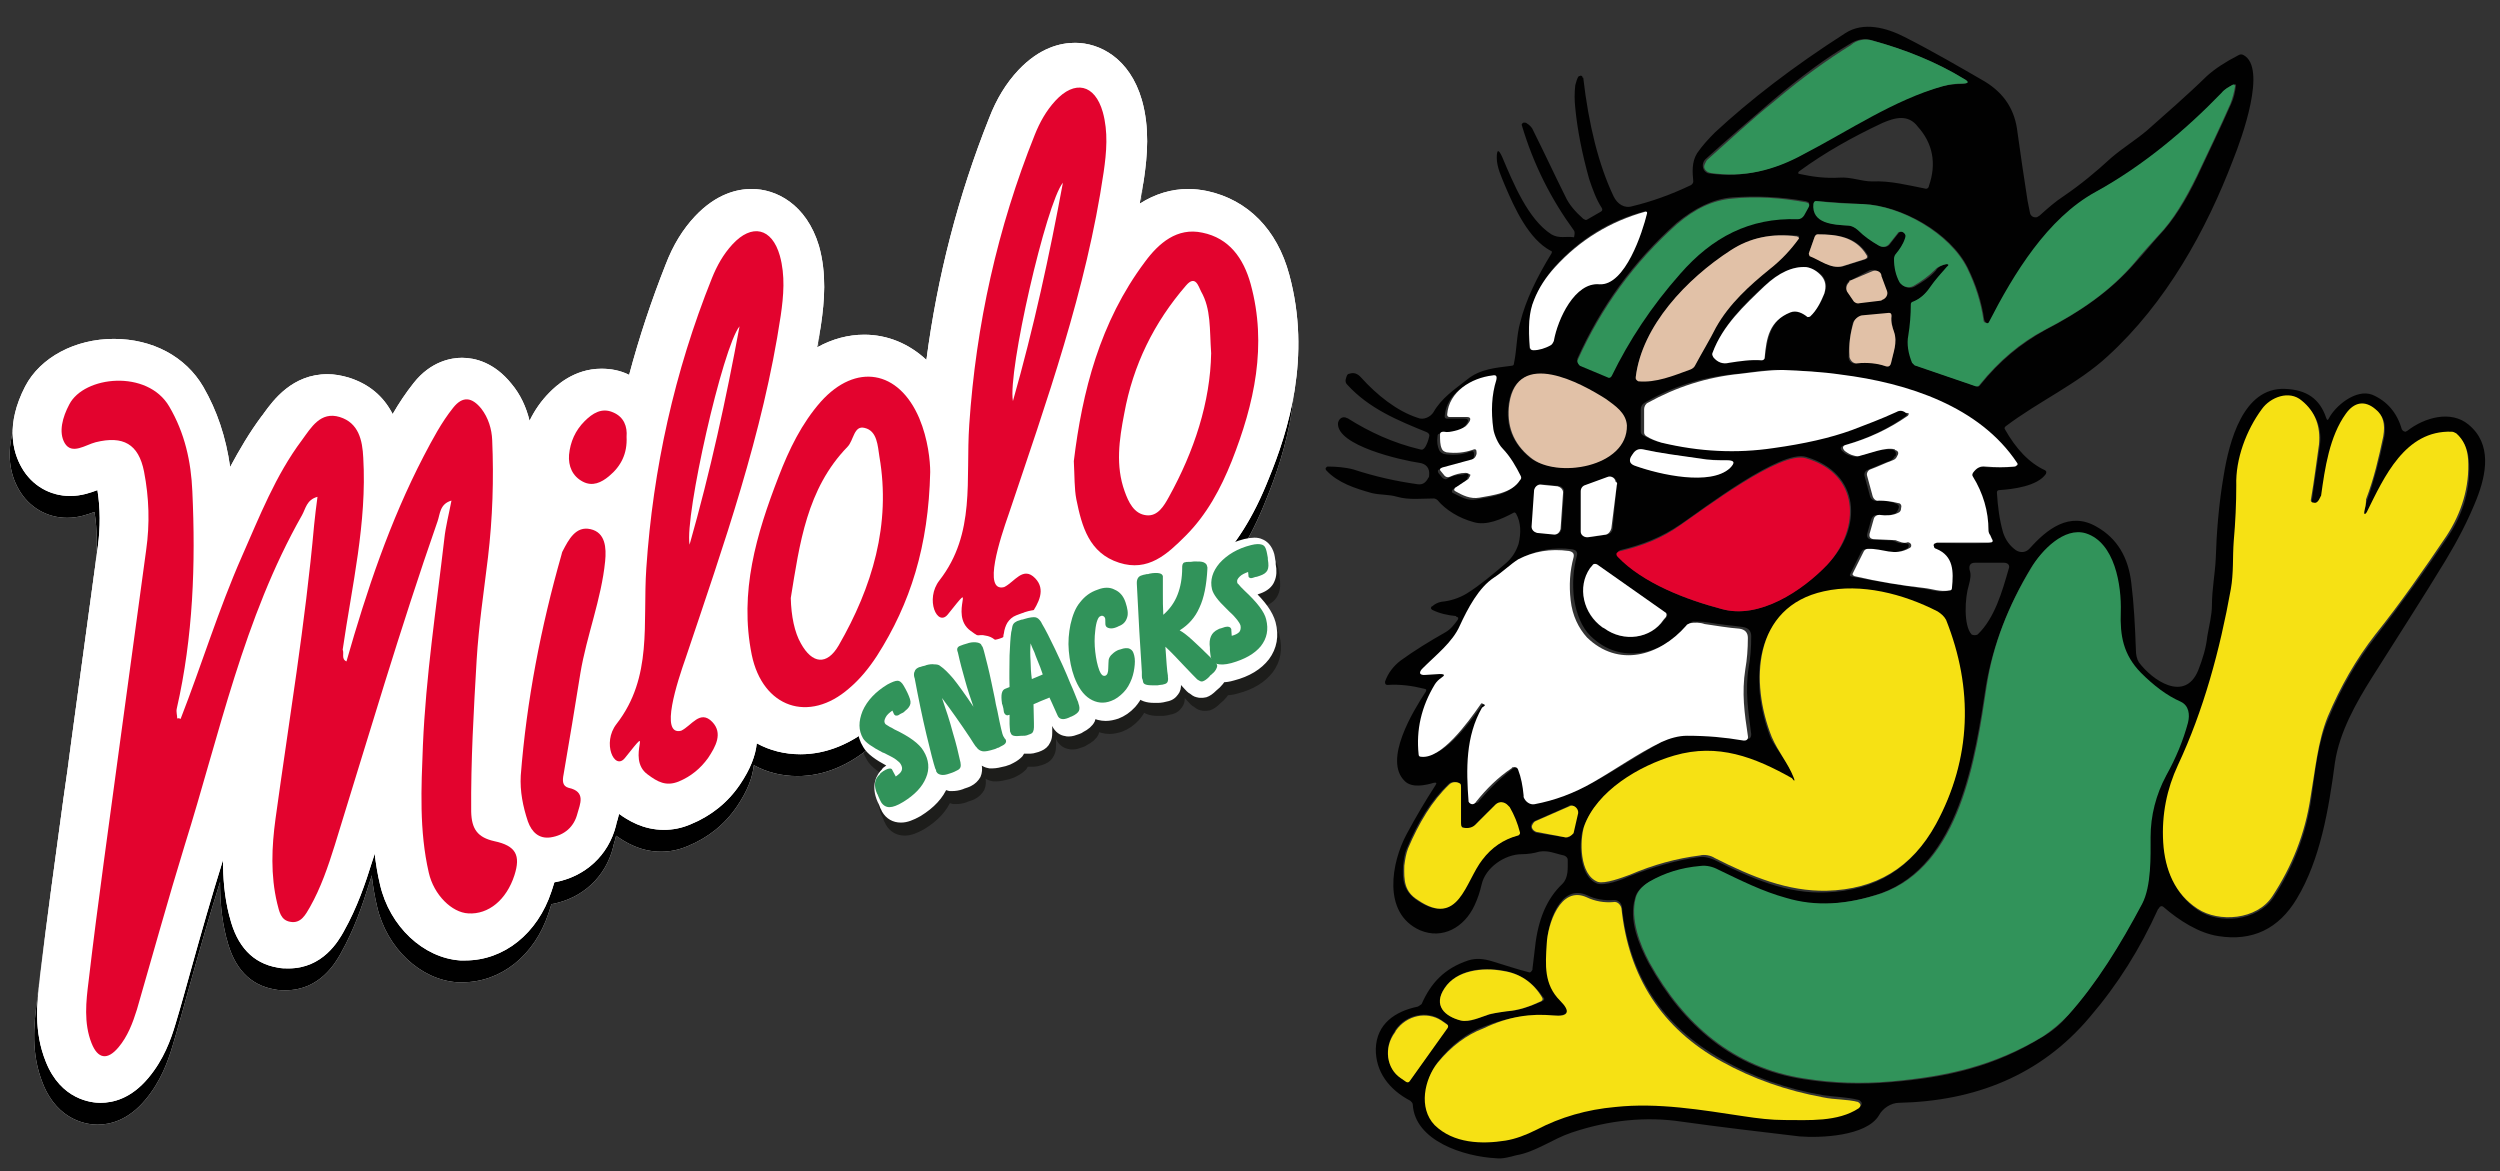
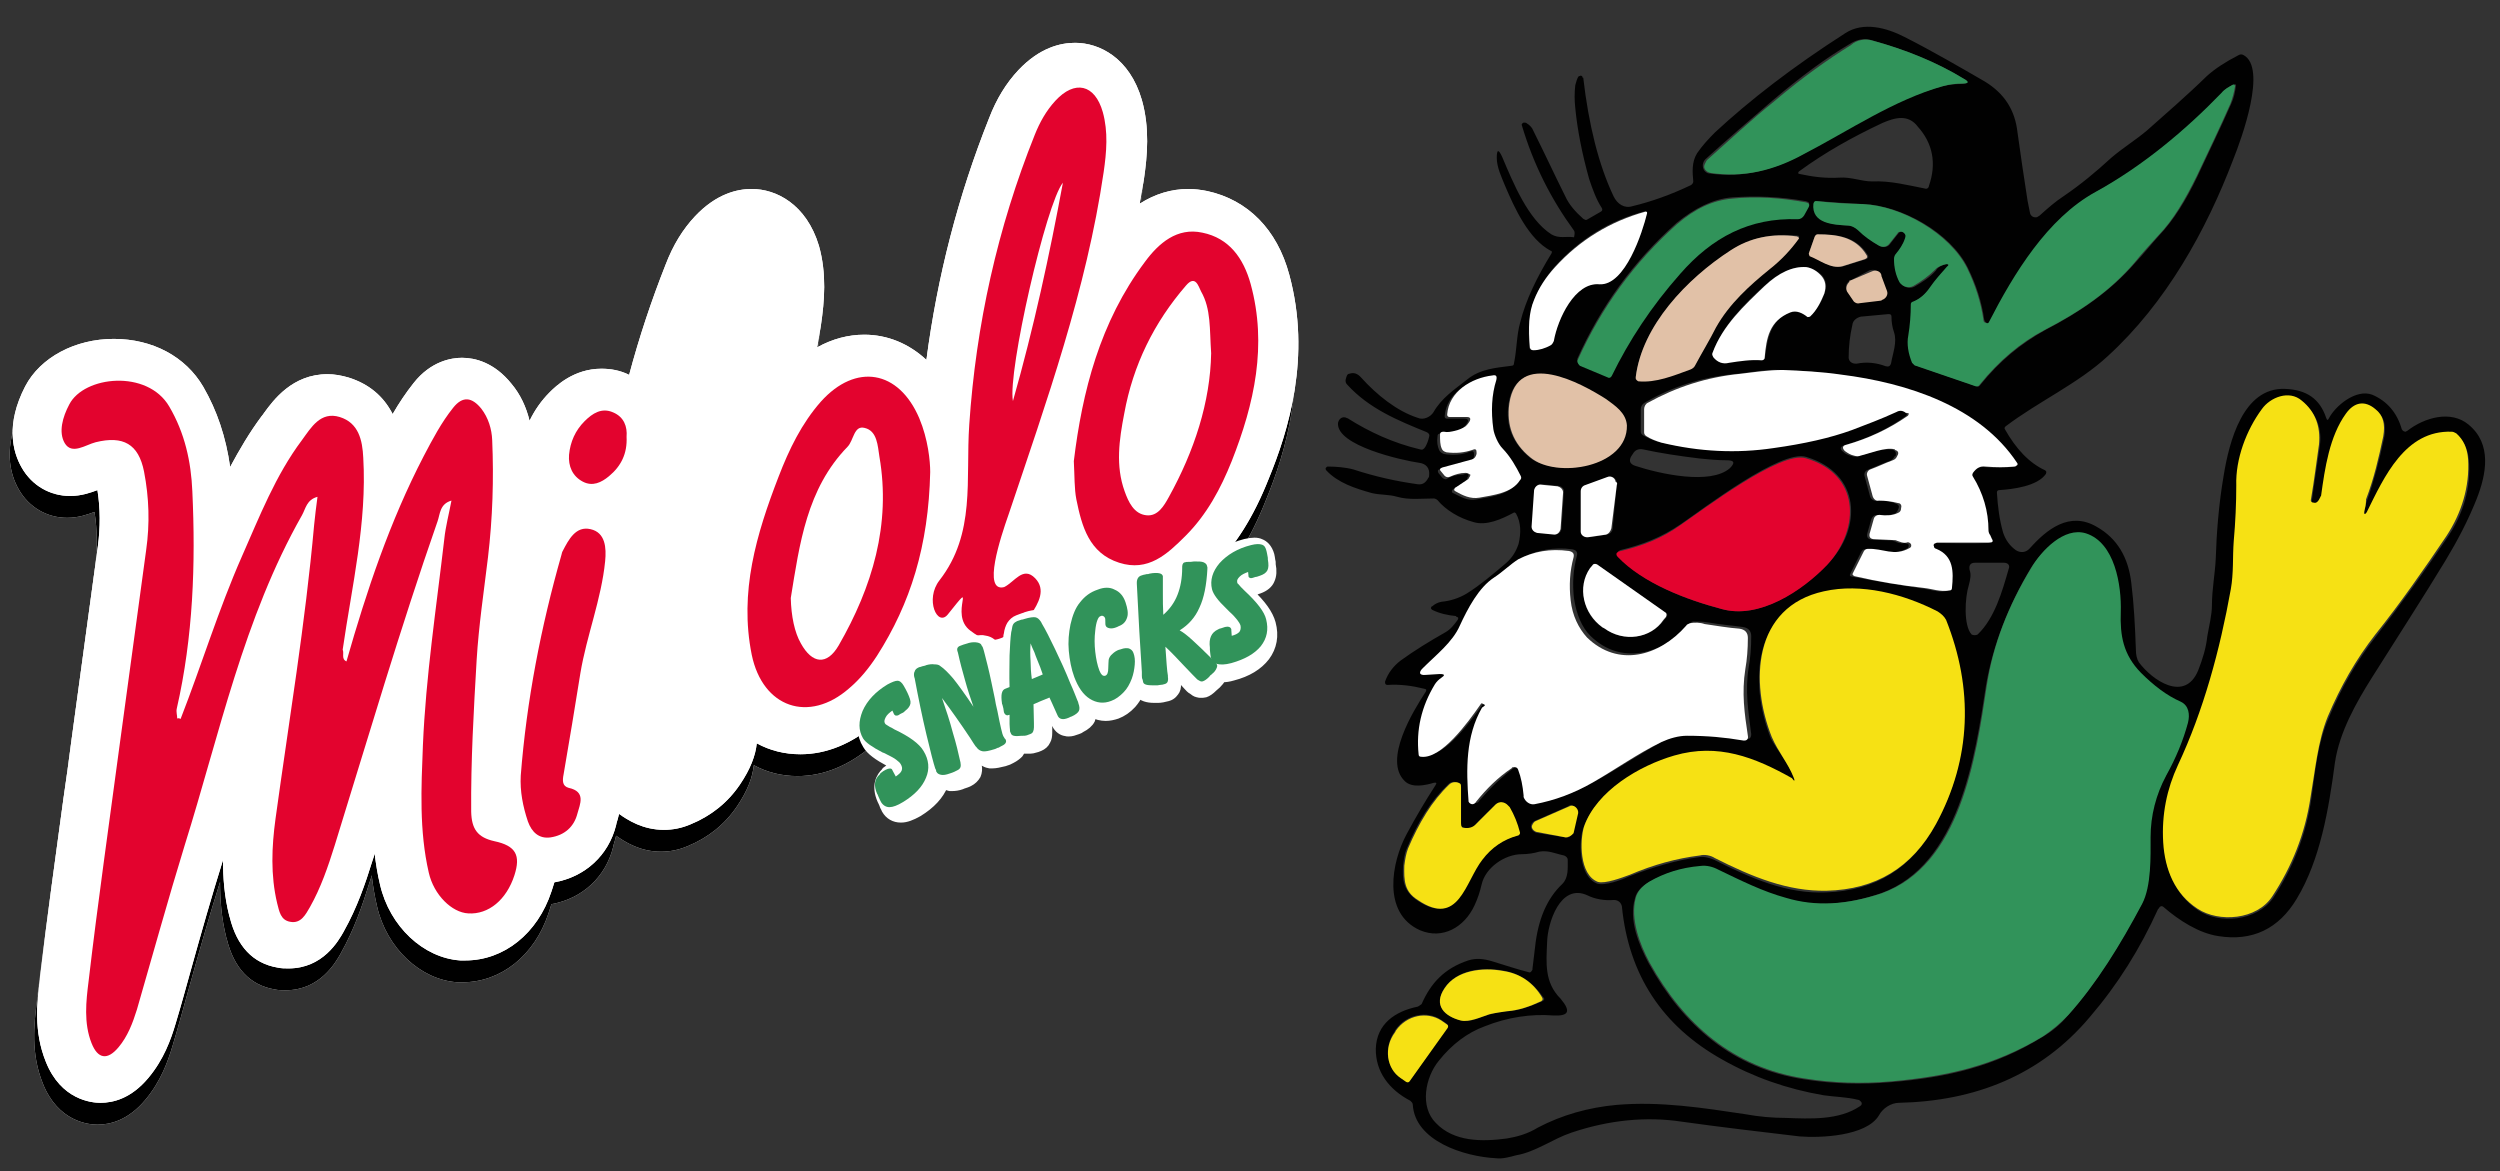
<svg xmlns="http://www.w3.org/2000/svg" version="1.1" id="Capa_1" x="0px" y="0px" viewBox="0 0 595.3 278.9" style="enable-background:new 0 0 595.3 278.9;" xml:space="preserve">
  <rect x="0" y="0" width="595.3" height="278.9" fill="#333333" stroke="none" />
  <style type="text/css">
	.st0{fill:#1D1D1B;stroke:#1D1D1B;stroke-width:1.936;stroke-linecap:round;stroke-linejoin:round;stroke-miterlimit:10;}
	.st1{fill:#FFFFFF;}
	.st2{fill:#E3032E;}
	.st3{fill:#FFFFFF;stroke:#FFFFFF;stroke-width:1.936;stroke-linecap:round;stroke-linejoin:round;stroke-miterlimit:10;}
	.st4{fill:#31935A;}
	.st5{fill:#010101;}
	.st6{fill:#E1C1A7;}
	.st7{fill:#F6E114;}
</style>
-   <path class="st0" d="M303.7,151.5c-0.6-2.2-2.3-4.6-5.2-7.3c0.2,0,0.3-0.1,0.5-0.1c0.2,0,0.4-0.1,0.6-0.2l0.8-0.3l0.3-0.1  c1.4-0.5,2.4-1.3,2.8-2.4c0.4-0.9,0.5-2.1,0.2-3.6l0-0.1l0-0.1l0-0.2c0-0.1,0-0.3-0.1-0.6c-0.1-0.5-0.1-0.9-0.2-1.2  c-0.5-1.8-1.5-2.6-2.3-2.9c-0.4-0.2-0.9-0.3-1.5-0.3c-0.6,0-1.4,0.1-2.2,0.3c-3.5,0.9-6.3,2.6-8.2,4.9c-0.1,0.1-0.1,0.2-0.2,0.2  c-0.4-0.5-0.9-0.9-1.5-1.1c-0.6-0.2-1.4-0.3-2.3-0.3l-0.2,0l-0.3,0c-0.6,0-1,0-1.4,0.1c-0.5,0-0.9,0.1-1.2,0.2  c-0.8,0.3-1.3,0.7-1.5,1.1c-0.3,0.5-0.5,1.1-0.5,1.9l0,0.2c0,1.8-0.2,3.4-0.5,4.7c0-1,0-1.7,0-1.7l0-0.4c0-0.2,0-0.4-0.1-0.5  c0-0.2-0.1-0.4-0.1-0.6c-0.3-1-1.2-1.8-2.3-2c-0.3-0.1-0.7-0.1-1.1-0.1c-0.5,0-1.1,0.1-1.9,0.2l-0.2,0c-0.2,0-0.5,0.1-0.8,0.2  c-0.3,0.1-0.6,0.1-0.9,0.3c-0.9,0.3-1.5,0.7-1.9,1.4c-0.4,0.6-0.6,1.4-0.6,2.2l0,0.3c0,0.5,0.1,0.9,0.1,1.4  c-0.6-0.8-1.4-1.5-2.4-1.9c-0.8-0.4-1.7-0.6-2.6-0.6c-0.9,0-1.8,0.2-2.8,0.5c-2,0.7-3.7,2-4.9,3.6c-1.2,1.6-2,3.6-2.5,6.1  c-0.3,1.2-0.4,2.5-0.4,3.9c-1-2-1.8-3.6-2.6-4.9l-0.2-0.3c-0.6-1.1-1.5-1.8-2.5-2c-0.3-0.1-0.5-0.1-0.9-0.1c-0.7,0-1.6,0.1-2.8,0.5  l-0.2,0.1c-0.3,0.1-0.7,0.2-0.9,0.3c-0.3,0.1-0.6,0.2-0.8,0.3c-0.8,0.3-1.3,0.8-1.7,1.4c-0.3,0.5-0.6,1.3-0.7,2.2l-0.1,0.4l0,0.1  c-0.1,1.5-0.2,3.4-0.3,5.8c0,1.9,0,4,0,6.2c0,0-0.1,0-0.1,0.1c-0.3-1.5-0.7-2.9-1-4.2c-0.8-3.2-1.1-4-1.2-4.4l-0.1-0.3  c0-0.1-0.1-0.2-0.1-0.3c0-0.1-0.1-0.3-0.2-0.5c-0.3-0.6-1-1.4-2.4-1.6c-0.3-0.1-0.6-0.1-0.9-0.1c-0.5,0-1.1,0.1-1.7,0.2l-0.3,0.1  c-0.4,0.1-0.9,0.2-1.2,0.3c-0.4,0.1-0.8,0.3-1.1,0.4c-0.8,0.4-1.2,1-1.4,1.4c-0.2,0.4-0.4,1.1-0.1,2l0.1,0.3  c0.2,0.8,0.4,1.6,0.6,2.3c-0.6-0.6-1.2-1-1.7-1.4c-0.6-0.4-1.4-0.6-2.4-0.7c-0.1,0-0.2,0-0.3,0c-0.7,0-1.4,0.1-2.1,0.3l-0.1,0  l-0.2,0.1c-0.5,0.1-0.9,0.2-1.1,0.3c-0.3,0.1-0.6,0.2-0.9,0.4c-0.8,0.4-1.4,1.1-1.7,1.9c-0.2,0.5-0.3,1.1-0.2,1.6  c-0.6-0.5-1.2-0.6-1.7-0.7c-0.1,0-0.2,0-0.3,0c-0.9,0-1.9,0.4-3.2,1.1c-3.1,1.9-5.3,4.3-6.5,7.1c-1.3,3-1.2,5.8,0.3,8.2  c0.8,1.4,2.6,2.7,5.4,4.2c0,0,1.1,0.6,1.2,0.6c-0.1,0.1-0.3,0.1-0.4,0.2c-0.3,0.2-0.6,0.4-0.9,0.6c-0.3,0.2-0.5,0.4-0.7,0.5  l-0.1,0.1l-0.1,0.2c-1.1,1-2.5,3.2-0.9,6.8l0.2,0.4c0.2,0.4,0.3,0.7,0.4,1c0.2,0.3,0.3,0.6,0.4,0.8c0.8,1.4,2.1,2.1,3.6,2.1h0.1  c1.2,0,2.5-0.5,4.1-1.4c3.1-1.9,5.1-4.1,6.1-6.6c0.4,0.2,0.9,0.4,1.4,0.5c0.2,0,0.3,0,0.5,0c0.7,0,1.5-0.1,2.3-0.4l0.2-0.1  c0.3-0.1,0.6-0.2,0.9-0.3c0.3-0.1,0.5-0.2,0.7-0.3c0.8-0.4,1.4-1,1.8-1.7c0.3-0.7,0.4-1.5,0.2-2.4l-0.1-0.4c-0.2-0.9-0.5-2-0.8-3.1  c0.4,0.7,0.7,1.1,0.9,1.3l0,0.1l0.2,0.2c0.9,1.2,2,1.6,2.7,1.7c0.2,0,0.4,0,0.6,0c0.8,0,1.7-0.2,2.9-0.5l0.3-0.1  c0.2-0.1,0.4-0.1,0.6-0.2c0.2-0.1,0.4-0.2,0.8-0.4c0.8-0.4,1.4-0.9,1.8-1.3c0.2-0.3,0.4-0.6,0.5-1c0.2,0,0.4,0,0.7,0  c0.3,0,0.7,0,1,0l0.1,0l0.3,0c0.4,0,0.8-0.1,1.1-0.2c0.4-0.1,0.8-0.2,1.2-0.4c0.7-0.3,1.3-0.8,1.6-1.5c0.3-0.5,0.4-1.2,0.4-1.9  l0-0.5c0-0.1,0-0.3,0-0.6c0-1.1-0.1-2.1-0.1-3.1l0.4-0.2c0.2-0.1,0.3-0.1,0.4-0.2l1.1,2.5c0.6,1.3,1.6,1.8,2.3,1.9  c0.3,0.1,0.5,0.1,0.8,0.1c0.7,0,1.3-0.2,2.1-0.5l0.5-0.2l0.3-0.2c1.2-0.6,2-1.3,2.4-2.1c0.2-0.5,0.3-1,0.3-1.5  c1,0.5,2.1,0.8,3.2,0.8c0.9,0,1.8-0.2,2.7-0.5c1.3-0.5,2.5-1.3,3.6-2.5c0.7-0.8,1.2-1.6,1.7-2.5c0.7,0.8,1.9,1.2,3.5,1.2l0.6,0  l0.2,0c0.4,0,0.7,0,1.2-0.1c0.5-0.1,0.9-0.2,1.3-0.3c1.1-0.3,1.6-1.1,1.9-1.6c0.3-0.6,0.3-1.2,0.2-2.2l0-0.3l0-0.1  c-0.1-0.4-0.1-0.8-0.2-1.5c0.2,0.2,0.4,0.5,0.6,0.7c2.2,2.4,2.7,3,3,3.2l0.2,0.1c0.5,0.4,0.9,0.7,1.4,0.8c0.3,0.1,0.5,0.1,0.8,0.1  c0.3,0,0.6,0,1-0.1c0.6-0.2,1.2-0.6,2-1.4l0.8-0.7c0.5-0.5,0.9-1,1.2-1.5c0.8,0,1.6-0.1,2.6-0.4c3.5-0.9,6.1-2.5,7.8-4.7  C304,157.2,304.5,154.5,303.7,151.5z" />
  <g>
    <path class="st1" d="M306.3,70.6c-2.9-10.8-9.9-17.8-19.5-19.9c-1.5-0.3-3-0.5-4.5-0.5c-4.1,0-8,1.2-11.6,3.5c0.3-2,0.7-4,1-5.9   c0.8-5.5,1.4-12.1-0.5-18.8c-2.9-10-10.1-13.6-15.9-13.6c-3.4,0-8.4,1.1-13.5,6.5c-2.9,3.1-5.2,6.8-7,11.5   c-7.3,18.3-12.3,37.6-14.9,57.5c-4.2-3.9-9.3-6-14.8-6c-3.8,0-7.6,1-11.2,3c0.3-1.8,0.6-3.6,0.9-5.4c0.8-5.5,1.4-12.1-0.5-18.8   c-2.9-10-10.1-13.6-15.9-13.6c-3.4,0-8.4,1.1-13.5,6.5c-2.9,3.1-5.2,6.8-7,11.5c-3.4,8.6-6.3,17.3-8.7,26.3c0,0-0.1,0-0.1-0.1   c-2.1-1-4.2-1.4-6.5-1.4c-6.6,0-10.9,4.2-12.3,5.6c-2,2-3.6,4.3-4.8,6.8c-0.8-3.3-2.2-6.3-4.3-8.8c-4.1-5.1-8.7-6.2-11.8-6.2   c-2.5,0-7.4,0.8-11.5,6c-1.9,2.4-3.5,4.8-5,7.4c-2.2-4.3-5.7-7.2-10.5-8.7c-1.7-0.5-3.4-0.8-5-0.8c-8.4,0-12.9,6.2-15.1,9.2   c-0.2,0.3-0.4,0.6-0.6,0.8c-2.9,3.9-5.3,8-7.5,12.1c-1-7.1-3.1-13.4-6.4-19.1c-4.2-7.2-12.1-11.4-21.3-11.4   c-9.3,0-17.7,4.5-21.2,11.4c-4.7,9.1-3,15.6-0.8,19.4c2.4,4.2,6.7,6.7,11.5,6.7c2.7,0,4.9-0.8,6.5-1.4c0.7,4.4,0.7,8.9,0.1,13.4   c-2.1,15.4-4.2,30.9-6.3,46.3c-0.6,4.6-1.2,9.2-1.9,13.8c-1.9,14-3.9,28.4-5.6,42.7l0,0.2c-0.7,5.6-1.5,12.5,1.4,19.7   c3.6,9.1,10.9,9.8,13,9.8c3,0,7.3-1,11.4-5.9c3.7-4.4,5.4-9.2,6.5-12.9c1.3-4.3,2.5-8.7,3.7-13c2.4-8.6,4.9-17.4,7.6-26   c0,0,0-0.1,0-0.1c0,4.2,0.3,8.7,1.5,13.4l0.1,0.3c1.7,6.9,5.5,11,11.4,12c0.9,0.2,1.7,0.2,2.6,0.2c8.2,0,11.9-6.6,13.1-8.7l0.1-0.2   c3.1-5.5,5.1-11.3,6.8-16.8c0.2-0.6,0.4-1.1,0.5-1.7c0.3,2.5,0.7,5,1.3,7.5c2.3,9.9,10.3,17.4,19.1,18c0.4,0,0.8,0,1.2,0   c0,0,0,0,0,0c9.2,0,17.2-6.4,20.5-16.4c0.2-0.5,0.4-1.3,0.7-2.2c7.3-1.3,12.9-6.4,14.7-13.6c0-0.2,0.1-0.3,0.1-0.5   c0.2-0.6,0.4-1.3,0.6-2.2c2.1,1.5,5.7,3.8,10.7,3.8c2.1,0,4.2-0.4,6.3-1.3c4.9-2,8.9-5.2,11.8-9.5c2.5-3.7,3.7-6.9,4-9.8   c3.1,1.7,6.6,2.6,10.4,2.6c0,0,0,0,0,0c6.2,0,12.2-2.5,17.6-7.1c3.3-2.9,6.2-6.2,8.5-10c1.1-1.8,2.2-3.6,3.2-5.4   c0.8,0.2,1.6,0.4,2.4,0.4c0.4,0.4,0.9,0.8,1.4,1.1c1.9,1.4,5.8,4.3,11.3,4.3c2.1,0,4.2-0.4,6.3-1.3c4.9-2,8.9-5.2,11.8-9.5   c2.5-3.7,3.7-7,4-9.9c1.5,0.9,3.1,1.6,5,2.2c2.3,0.7,4.6,1.1,6.9,1.1c0,0,0,0,0,0c9.5,0,15.9-6.3,19.7-10.1   c5.5-5.5,9.8-12.3,13.4-21.4C306.1,107.8,311.6,90.1,306.3,70.6z" />
    <g>
      <path d="M306.3,70.6c-2.9-10.8-9.9-17.8-19.5-19.9c-1.5-0.3-3-0.5-4.5-0.5c-4.1,0-8,1.2-11.6,3.5c0.3-2,0.7-4,1-5.9    c0.8-5.5,1.4-12.1-0.5-18.8c-2.9-10-10.1-13.6-15.9-13.6c-3.4,0-8.4,1.1-13.5,6.5c-2.9,3.1-5.2,6.8-7,11.5    c-7.3,18.3-12.3,37.6-14.9,57.5c-4.2-3.9-9.3-6-14.8-6c-3.8,0-7.6,1-11.2,3c0.3-1.8,0.6-3.6,0.9-5.4c0.8-5.5,1.4-12.1-0.5-18.8    c-2.9-10-10.1-13.6-15.9-13.6c-3.4,0-8.4,1.1-13.5,6.5c-2.9,3.1-5.2,6.8-7,11.5c-3.4,8.6-6.3,17.3-8.7,26.3c0,0-0.1,0-0.1-0.1    c-2.1-1-4.2-1.4-6.5-1.4c-6.6,0-10.9,4.2-12.3,5.6c-2,2-3.6,4.3-4.8,6.8c-0.8-3.3-2.2-6.3-4.3-8.8c-4.1-5.1-8.7-6.2-11.8-6.2    c-2.5,0-7.4,0.8-11.5,6c-1.9,2.4-3.5,4.8-5,7.4c-2.2-4.3-5.7-7.2-10.5-8.7c-1.7-0.5-3.4-0.8-5-0.8c-8.4,0-12.9,6.2-15.1,9.2    c-0.2,0.3-0.4,0.6-0.6,0.8c-2.9,3.9-5.3,8-7.5,12.1c-1-7.1-3.1-13.4-6.4-19.1c-4.2-7.2-12.1-11.4-21.3-11.4    c-9.3,0-17.7,4.5-21.2,11.4c-4.7,9.1-3,15.6-0.8,19.4c2.4,4.2,6.7,6.7,11.5,6.7c2.7,0,4.9-0.8,6.5-1.4c0.7,4.4,0.7,8.9,0.1,13.4    c-2.1,15.4-4.2,30.9-6.3,46.3c-0.6,4.6-1.2,9.2-1.9,13.8c-1.9,14-3.9,28.4-5.6,42.7l0,0.2c-0.7,5.6-1.5,12.5,1.4,19.7    c3.6,9.1,10.9,9.8,13,9.8c3,0,7.3-1,11.4-5.9c3.7-4.4,5.4-9.2,6.5-12.9c1.3-4.3,2.5-8.7,3.7-13c2.4-8.6,4.9-17.4,7.6-26    c0,0,0-0.1,0-0.1c0,4.2,0.3,8.7,1.5,13.4l0.1,0.3c1.7,6.9,5.5,11,11.4,12c0.9,0.2,1.7,0.2,2.6,0.2c8.2,0,11.9-6.6,13.1-8.7    l0.1-0.2c3.1-5.5,5.1-11.3,6.8-16.8c0.2-0.6,0.4-1.1,0.5-1.7c0.3,2.5,0.7,5,1.3,7.5c2.3,9.9,10.3,17.4,19.1,18c0.4,0,0.8,0,1.2,0    c0,0,0,0,0,0c9.2,0,17.2-6.4,20.5-16.4c0.2-0.5,0.4-1.3,0.7-2.2c7.3-1.3,12.9-6.4,14.7-13.6c0-0.2,0.1-0.3,0.1-0.5    c0.2-0.6,0.4-1.3,0.6-2.2c2.1,1.5,5.7,3.8,10.7,3.8c2.1,0,4.2-0.4,6.3-1.3c4.9-2,8.9-5.2,11.8-9.5c2.5-3.7,3.7-6.9,4-9.8    c3.1,1.7,6.6,2.6,10.4,2.6c0,0,0,0,0,0c6.2,0,12.2-2.5,17.6-7.1c3.3-2.9,6.2-6.2,8.5-10c1.1-1.8,2.2-3.6,3.2-5.4    c0.8,0.2,1.6,0.4,2.4,0.4c0.4,0.4,0.9,0.8,1.4,1.1c1.9,1.4,5.8,4.3,11.3,4.3c2.1,0,4.2-0.4,6.3-1.3c4.9-2,8.9-5.2,11.8-9.5    c2.5-3.7,3.7-7,4-9.9c1.5,0.9,3.1,1.6,5,2.2c2.3,0.7,4.6,1.1,6.9,1.1c0,0,0,0,0,0c9.5,0,15.9-6.3,19.7-10.1    c5.5-5.5,9.8-12.3,13.4-21.4C306.1,107.8,311.6,90.1,306.3,70.6z" />
    </g>
  </g>
  <g>
    <path class="st1" d="M307,65.4c-2.9-10.8-9.9-17.8-19.5-19.9c-1.5-0.3-3-0.5-4.5-0.5c-4.1,0-8,1.2-11.6,3.5c0.3-2,0.7-4,1-5.9   c0.8-5.5,1.4-12.1-0.5-18.8c-2.9-10-10.1-13.6-15.9-13.6c-3.4,0-8.4,1.1-13.5,6.5c-2.9,3.1-5.2,6.8-7,11.5   c-7.3,18.3-12.3,37.6-14.9,57.5c-4.2-3.9-9.3-6-14.8-6c-3.8,0-7.6,1-11.2,3c0.3-1.8,0.6-3.6,0.9-5.4c0.8-5.5,1.4-12.1-0.5-18.8   C192,48.6,184.8,45,179,45c-3.4,0-8.4,1.1-13.5,6.5c-2.9,3.1-5.2,6.8-7,11.5c-3.4,8.6-6.3,17.3-8.7,26.3c0,0-0.1,0-0.1-0.1   c-2.1-1-4.2-1.4-6.5-1.4c-6.6,0-10.9,4.2-12.3,5.6c-2,2-3.6,4.3-4.8,6.8c-0.8-3.3-2.2-6.3-4.3-8.8c-4.1-5.1-8.7-6.2-11.8-6.2   c-2.5,0-7.4,0.8-11.5,6c-1.9,2.4-3.5,4.8-5,7.4c-2.2-4.3-5.7-7.2-10.5-8.7c-1.7-0.5-3.4-0.8-5-0.8c-8.4,0-12.9,6.2-15.1,9.2   c-0.2,0.3-0.4,0.6-0.6,0.8c-2.9,3.9-5.3,8-7.5,12.1c-1-7.1-3.1-13.4-6.4-19.1c-4.2-7.2-12.1-11.4-21.3-11.4   C17.9,80.7,9.6,85.1,6,92c-4.7,9.1-3,15.6-0.8,19.4c2.4,4.2,6.7,6.7,11.5,6.7c2.7,0,4.9-0.8,6.5-1.4c0.7,4.4,0.7,8.9,0.1,13.4   c-2.1,15.4-4.2,30.9-6.3,46.3c-0.6,4.6-1.2,9.2-1.9,13.8c-1.9,14-3.9,28.4-5.6,42.7l0,0.2c-0.7,5.6-1.5,12.5,1.4,19.7   c3.6,9.1,10.9,9.8,13,9.8c3,0,7.3-1,11.4-5.9c3.7-4.4,5.4-9.2,6.5-12.9c1.3-4.3,2.5-8.7,3.7-13c2.4-8.6,4.9-17.4,7.6-26   c0,0,0-0.1,0-0.1c0,4.2,0.3,8.7,1.5,13.4l0.1,0.3c1.7,6.9,5.5,11,11.4,12c0.9,0.2,1.7,0.2,2.6,0.2c8.2,0,11.9-6.6,13.1-8.7l0.1-0.2   c3.1-5.5,5.1-11.3,6.8-16.8c0.2-0.6,0.4-1.1,0.5-1.7c0.3,2.5,0.7,5,1.3,7.5c2.3,9.9,10.3,17.4,19.1,18c0.4,0,0.8,0,1.2,0   c0,0,0,0,0,0c9.2,0,17.2-6.4,20.5-16.4c0.2-0.5,0.4-1.3,0.7-2.2c7.3-1.3,12.9-6.4,14.7-13.6c0-0.2,0.1-0.3,0.1-0.5   c0.2-0.6,0.4-1.3,0.6-2.2c2.1,1.5,5.7,3.8,10.7,3.8c2.1,0,4.2-0.4,6.3-1.3c4.9-2,8.9-5.2,11.8-9.5c2.5-3.7,3.7-6.9,4-9.8   c3.1,1.7,6.6,2.6,10.4,2.6c0,0,0,0,0,0c6.2,0,12.2-2.5,17.6-7.1c3.3-2.9,6.2-6.2,8.5-10c1.1-1.8,2.2-3.6,3.2-5.4   c0.8,0.2,1.6,0.4,2.4,0.4c0.4,0.4,0.9,0.8,1.4,1.1c1.9,1.4,5.8,4.3,11.3,4.3c2.1,0,4.2-0.4,6.3-1.3c4.9-2,8.9-5.2,11.8-9.5   c2.5-3.7,3.7-7,4-9.9c1.5,0.9,3.1,1.6,5,2.2c2.3,0.7,4.6,1.1,6.9,1.1c0,0,0,0,0,0c9.5,0,15.9-6.3,19.7-10.1   c5.5-5.5,9.8-12.3,13.4-21.4C306.8,102.6,312.3,84.9,307,65.4z" />
    <g>
      <path class="st1" d="M307,65.4c-2.9-10.8-9.9-17.8-19.5-19.9c-1.5-0.3-3-0.5-4.5-0.5c-4.1,0-8,1.2-11.6,3.5c0.3-2,0.7-4,1-5.9    c0.8-5.5,1.4-12.1-0.5-18.8c-2.9-10-10.1-13.6-15.9-13.6c-3.4,0-8.4,1.1-13.5,6.5c-2.9,3.1-5.2,6.8-7,11.5    c-7.3,18.3-12.3,37.6-14.9,57.5c-4.2-3.9-9.3-6-14.8-6c-3.8,0-7.6,1-11.2,3c0.3-1.8,0.6-3.6,0.9-5.4c0.8-5.5,1.4-12.1-0.5-18.8    C192,48.6,184.8,45,179,45c-3.4,0-8.4,1.1-13.5,6.5c-2.9,3.1-5.2,6.8-7,11.5c-3.4,8.6-6.3,17.3-8.7,26.3c0,0-0.1,0-0.1-0.1    c-2.1-1-4.2-1.4-6.5-1.4c-6.6,0-10.9,4.2-12.3,5.6c-2,2-3.6,4.3-4.8,6.8c-0.8-3.3-2.2-6.3-4.3-8.8c-4.1-5.1-8.7-6.2-11.8-6.2    c-2.5,0-7.4,0.8-11.5,6c-1.9,2.4-3.5,4.8-5,7.4c-2.2-4.3-5.7-7.2-10.5-8.7c-1.7-0.5-3.4-0.8-5-0.8c-8.4,0-12.9,6.2-15.1,9.2    c-0.2,0.3-0.4,0.6-0.6,0.8c-2.9,3.9-5.3,8-7.5,12.1c-1-7.1-3.1-13.4-6.4-19.1c-4.2-7.2-12.1-11.4-21.3-11.4    C17.9,80.7,9.6,85.1,6,92c-4.7,9.1-3,15.6-0.8,19.4c2.4,4.2,6.7,6.7,11.5,6.7c2.7,0,4.9-0.8,6.5-1.4c0.7,4.4,0.7,8.9,0.1,13.4    c-2.1,15.4-4.2,30.9-6.3,46.3c-0.6,4.6-1.2,9.2-1.9,13.8c-1.9,14-3.9,28.4-5.6,42.7l0,0.2c-0.7,5.6-1.5,12.5,1.4,19.7    c3.6,9.1,10.9,9.8,13,9.8c3,0,7.3-1,11.4-5.9c3.7-4.4,5.4-9.2,6.5-12.9c1.3-4.3,2.5-8.7,3.7-13c2.4-8.6,4.9-17.4,7.6-26    c0,0,0-0.1,0-0.1c0,4.2,0.3,8.7,1.5,13.4l0.1,0.3c1.7,6.9,5.5,11,11.4,12c0.9,0.2,1.7,0.2,2.6,0.2c8.2,0,11.9-6.6,13.1-8.7    l0.1-0.2c3.1-5.5,5.1-11.3,6.8-16.8c0.2-0.6,0.4-1.1,0.5-1.7c0.3,2.5,0.7,5,1.3,7.5c2.3,9.9,10.3,17.4,19.1,18c0.4,0,0.8,0,1.2,0    c0,0,0,0,0,0c9.2,0,17.2-6.4,20.5-16.4c0.2-0.5,0.4-1.3,0.7-2.2c7.3-1.3,12.9-6.4,14.7-13.6c0-0.2,0.1-0.3,0.1-0.5    c0.2-0.6,0.4-1.3,0.6-2.2c2.1,1.5,5.7,3.8,10.7,3.8c2.1,0,4.2-0.4,6.3-1.3c4.9-2,8.9-5.2,11.8-9.5c2.5-3.7,3.7-6.9,4-9.8    c3.1,1.7,6.6,2.6,10.4,2.6c0,0,0,0,0,0c6.2,0,12.2-2.5,17.6-7.1c3.3-2.9,6.2-6.2,8.5-10c1.1-1.8,2.2-3.6,3.2-5.4    c0.8,0.2,1.6,0.4,2.4,0.4c0.4,0.4,0.9,0.8,1.4,1.1c1.9,1.4,5.8,4.3,11.3,4.3c2.1,0,4.2-0.4,6.3-1.3c4.9-2,8.9-5.2,11.8-9.5    c2.5-3.7,3.7-7,4-9.9c1.5,0.9,3.1,1.6,5,2.2c2.3,0.7,4.6,1.1,6.9,1.1c0,0,0,0,0,0c9.5,0,15.9-6.3,19.7-10.1    c5.5-5.5,9.8-12.3,13.4-21.4C306.8,102.6,312.3,84.9,307,65.4z" />
    </g>
  </g>
  <path class="st2" d="M124,184.7c1.4-17.9,4.8-35.4,9.7-52.6c0.1-0.3,0.1-0.6,0.3-0.9c1.4-2.7,3.1-6,6.6-5.2c3.6,0.8,3.8,4.5,3.5,7.6  c-0.9,9.1-4.4,17.7-5.9,26.7c-1.3,8-2.6,16.1-4,24.1c-0.3,1.5-0.3,2.8,1.2,3.2c4.2,0.9,2.7,3.9,2.1,6.1c-0.8,3.2-3.1,5.2-6.4,5.7  c-2.8,0.4-4.5-1.3-5.4-3.8C124.5,192,123.8,188.4,124,184.7z" />
  <path class="st2" d="M149.2,104c0.2,4-1.3,7-4.2,9.4c-1.8,1.5-3.9,2.5-6.2,1.3c-2.5-1.3-3.5-3.7-3.3-6.4c0.3-3.1,1.5-5.8,3.7-8  c1.9-1.9,4.1-3.3,6.8-2.1C148.6,99.3,149.4,101.6,149.2,104z" />
  <path class="st2" d="M117.7,200.3c-4-0.9-5.4-2.9-5.5-7c-0.1-12.1,0.6-24.1,1.3-36.2c0.5-8.1,1.7-16.2,2.7-24.4  c1.1-9.3,1.4-18.6,1-27.9c-0.1-2.6-0.9-5.3-2.6-7.5c-2.2-2.7-4.4-3.1-6.7-0.2c-2.8,3.5-4.9,7.5-7,11.5  c-8.1,15.6-13.6,32.1-18.4,48.9c-1.3-0.6-0.5-1.9-0.9-2.8l0,0v0c2.2-15.2,5.8-30.2,4.9-45.7c-0.2-4.2-1.1-8.3-5.6-9.7  c-4.6-1.4-6.8,2.5-9,5.5c-6.3,8.4-10.1,18.2-14.3,27.7C52,145.2,48,158.4,43,171.2c-0.3-0.2-0.6-0.2-0.8-0.1l0,0v0  c0-0.8-0.3-1.6-0.1-2.4c3.9-17.1,4.5-34.4,3.7-51.7c-0.3-7.1-1.8-13.9-5.5-20.2c-5.2-8.9-20.3-7.3-23.8-0.5c-1.6,3-2.6,6.6-1.1,9.2  c1.7,2.9,5,0.4,7.4-0.2c6.5-1.6,10.2,0.4,11.5,7c1.2,6.2,1.4,12.4,0.5,18.7c-2.1,15.4-4.2,30.8-6.3,46.3  c-2.5,18.8-5.2,37.5-7.4,56.3c-0.6,4.8-1.2,10,0.7,14.8c1.5,3.8,3.8,4.1,6.4,1c2.2-2.6,3.4-5.8,4.4-9c3.8-13.1,7.4-26.2,11.4-39.2  c8.3-26.5,14-54,27.9-78.5c0.9-1.6,1.1-3.7,3.7-4.4c-0.3,2.4-0.6,4.5-0.8,6.7c-2.1,23.5-6,46.7-9.2,70c-0.9,6.6-1.2,13.4,0.4,20.1  c0.5,1.9,0.8,4,3.1,4.4c2.6,0.5,3.7-1.8,4.7-3.5c2.6-4.6,4.3-9.6,5.9-14.7c8-25.8,15.6-51.7,24.5-77.2c0.6-1.7,0.5-4.1,3.3-4.9  c-0.6,3.2-1.4,6.2-1.7,9.1c-1.9,16.4-4.4,32.7-5.1,49.2c-0.4,10.1-0.9,20.3,1.4,30.3c1.2,5.3,5.5,9.5,9.4,9.7  c4.8,0.3,9.1-3.2,11-9.1C124,203.7,122.9,201.4,117.7,200.3z" />
-   <path class="st2" d="M185.9,75.2c0.7-4.8,1.1-9.6-0.2-14.3c-1.9-6.7-6.7-7.7-11.3-2.7c-2.2,2.4-3.7,5.1-4.9,8.1  c-8.9,22.2-14,45.3-15.6,69c-0.9,13.1,1.6,25.9-7.1,37.1c-3.5,4.5-0.5,11.2,2,8.1c7.5-9.4,0,0,5.4,3.9c2.4,1.8,4.4,2.9,7.4,1.7  c2.9-1.2,5.2-3.1,7-5.6c1.8-2.7,3.6-5.9,1-8.6c-2.9-3-4.9,0.9-7.4,2.1c-5.2,1.3-0.9-11.7,1.1-17.4  C172.3,129.8,181.7,103.2,185.9,75.2z M176.1,77.7c-3.2,17.3-6.9,34.4-11.9,52C163,122.8,172.1,82.6,176.1,77.7z" />
  <path class="st2" d="M297.8,67.6c-1.7-6.1-5.1-10.9-11.5-12.2c-6-1.3-10.4,2.5-13.7,7c-10.7,14.3-14.9,30.9-16.9,47.4  c0.2,3.7,0.1,6.5,0.6,9.1c1.3,6.4,3,12.8,10.2,15.1c6.9,2.2,11.4-2,15.8-6.4c5.1-5.1,8.4-11.3,11-17.8  C298.7,96.1,301.8,82.2,297.8,67.6z M278.3,118.4c-1.1,2-2.6,4.6-5.3,4.3c-3-0.3-4.3-3.2-5.2-5.7c-2.2-6.1-1.3-12.3-0.1-18.5  c2.1-11.6,7.1-21.7,14.7-30.5c2.3-2.7,3,0.3,3.6,1.4c2.4,4.2,2,8.9,2.4,14.7C288.2,95.7,284.4,107.4,278.3,118.4z" />
  <path class="st2" d="M218.9,99.6c-4.9-11.5-15.1-13.2-23.4-4c-4.6,5.2-7.6,11.4-10.1,17.9c-5.3,13.7-9.4,27.5-6.4,42.4  c2.6,12.6,13.6,16.4,23.2,8c2.6-2.2,4.7-4.8,6.6-7.7c8-12.5,12.3-26.2,12.7-43.8C221.5,109.8,221,104.6,218.9,99.6z M199.7,153.7  c-2.8,4.8-6.3,4.4-9-0.5c-1.5-2.6-2.3-6.5-2.4-10.8c2.1-12.9,3.8-26,13.5-36c1.5-1.5,1.5-5.2,4.1-4.5c3,0.7,3.1,4.3,3.5,6.8  C212.2,124.9,207.7,139.8,199.7,153.7z" />
  <path class="st2" d="M262.8,41c0.7-4.8,1.1-9.6-0.2-14.3c-1.9-6.7-6.7-7.7-11.3-2.7c-2.2,2.4-3.7,5.1-4.9,8.1  c-8.9,22.2-14,45.3-15.6,69c-0.9,13.1,1.6,25.9-7.1,37.1c-3.5,4.5-0.5,11.2,2,8.1c7.5-9.4,0,0,5.4,3.9c2.4,1.8,4.4,2.9,7.4,1.7  c2.9-1.2,5.2-3.1,7-5.6c1.8-2.7,3.6-5.9,1-8.6c-2.9-3-4.9,0.9-7.4,2.1c-5.2,1.3-0.9-11.7,1.1-17.4C249.2,95.6,258.7,69,262.8,41z   M253.1,43.5c-3.2,17.3-6.9,34.4-11.9,52C239.9,88.6,249.1,48.4,253.1,43.5z" />
  <path class="st3" d="M302.8,148.4c-0.6-2.2-2.3-4.6-5.2-7.3c0.2,0,0.3-0.1,0.5-0.1c0.2,0,0.4-0.1,0.6-0.2l0.8-0.3l0.3-0.1  c1.4-0.5,2.4-1.3,2.8-2.4c0.4-0.9,0.5-2.1,0.2-3.6l0-0.1l0-0.1l0-0.2c0-0.1,0-0.3-0.1-0.6c-0.1-0.5-0.1-0.9-0.2-1.2  c-0.5-1.8-1.5-2.6-2.3-2.9c-0.4-0.2-0.9-0.3-1.5-0.3c-0.6,0-1.4,0.1-2.2,0.3c-3.5,0.9-6.3,2.6-8.2,4.9c-0.1,0.1-0.1,0.2-0.2,0.2  c-0.4-0.5-0.9-0.9-1.5-1.1c-0.6-0.2-1.4-0.3-2.3-0.3l-0.2,0l-0.3,0c-0.6,0-1,0-1.4,0.1c-0.5,0-0.9,0.1-1.2,0.2  c-0.8,0.3-1.3,0.7-1.5,1.1c-0.3,0.5-0.5,1.1-0.5,1.9l0,0.2c0,1.8-0.2,3.4-0.5,4.7c0-1,0-1.7,0-1.7l0-0.4c0-0.2,0-0.4-0.1-0.5  c0-0.2-0.1-0.4-0.1-0.6c-0.3-1-1.2-1.8-2.3-2c-0.3-0.1-0.7-0.1-1.1-0.1c-0.5,0-1.1,0.1-1.9,0.2l-0.2,0c-0.2,0-0.5,0.1-0.8,0.2  c-0.3,0.1-0.6,0.1-0.9,0.3c-0.9,0.3-1.5,0.7-1.9,1.4c-0.4,0.6-0.6,1.4-0.6,2.2l0,0.3c0,0.5,0.1,0.9,0.1,1.4  c-0.6-0.8-1.4-1.5-2.4-1.9c-0.8-0.4-1.7-0.6-2.6-0.6c-0.9,0-1.8,0.2-2.8,0.5c-2,0.7-3.7,2-4.9,3.6c-1.2,1.6-2,3.6-2.5,6.1  c-0.3,1.2-0.4,2.5-0.4,3.9c-1-2-1.8-3.6-2.6-4.9l-0.2-0.3c-0.6-1.1-1.5-1.8-2.5-2c-0.3-0.1-0.5-0.1-0.9-0.1c-0.7,0-1.6,0.1-2.8,0.5  l-0.2,0.1c-0.3,0.1-0.7,0.2-0.9,0.3c-0.3,0.1-0.6,0.2-0.8,0.3c-0.8,0.3-1.3,0.8-1.7,1.4c-0.3,0.5-0.6,1.3-0.7,2.2l-0.1,0.4l0,0.1  c-0.1,1.5-0.2,3.4-0.3,5.8c0,1.9,0,4,0,6.2c0,0-0.1,0-0.1,0.1c-0.3-1.5-0.7-2.9-1-4.2c-0.8-3.2-1.1-4-1.2-4.4l-0.1-0.3  c0-0.1-0.1-0.2-0.1-0.3c0-0.1-0.1-0.3-0.2-0.5c-0.3-0.6-1-1.4-2.4-1.6c-0.3-0.1-0.6-0.1-0.9-0.1c-0.5,0-1.1,0.1-1.7,0.2l-0.3,0.1  c-0.4,0.1-0.9,0.2-1.2,0.3c-0.4,0.1-0.8,0.3-1.1,0.4c-0.8,0.4-1.2,1-1.4,1.4c-0.2,0.4-0.4,1.1-0.1,2l0.1,0.3  c0.2,0.8,0.4,1.6,0.6,2.3c-0.6-0.6-1.2-1-1.7-1.4c-0.6-0.4-1.4-0.6-2.4-0.7c-0.1,0-0.2,0-0.3,0c-0.7,0-1.4,0.1-2.1,0.3l-0.1,0  l-0.2,0.1c-0.5,0.1-0.9,0.2-1.1,0.3c-0.3,0.1-0.6,0.2-0.9,0.4c-0.8,0.4-1.4,1.1-1.7,1.9c-0.2,0.5-0.3,1.1-0.2,1.6  c-0.6-0.5-1.2-0.6-1.7-0.7c-0.1,0-0.2,0-0.3,0c-0.9,0-1.9,0.4-3.2,1.1c-3.1,1.9-5.3,4.3-6.5,7.1c-1.3,3-1.2,5.8,0.3,8.2  c0.8,1.4,2.6,2.7,5.4,4.2c0,0,1.1,0.6,1.2,0.6c-0.1,0.1-0.3,0.1-0.4,0.2c-0.3,0.2-0.6,0.4-0.9,0.6c-0.3,0.2-0.5,0.4-0.7,0.5  l-0.1,0.1l-0.1,0.2c-1.1,1-2.5,3.2-0.9,6.8l0.2,0.4c0.2,0.4,0.3,0.7,0.4,1c0.2,0.3,0.3,0.6,0.4,0.8c0.8,1.4,2.1,2.1,3.6,2.1h0.1  c1.2,0,2.5-0.5,4.1-1.4c3.1-1.9,5.1-4.1,6.1-6.6c0.4,0.2,0.9,0.4,1.4,0.5c0.2,0,0.3,0,0.5,0c0.7,0,1.5-0.1,2.3-0.4l0.2-0.1  c0.3-0.1,0.6-0.2,0.9-0.3c0.3-0.1,0.5-0.2,0.7-0.3c0.8-0.4,1.4-1,1.8-1.7c0.3-0.7,0.4-1.5,0.2-2.4l-0.1-0.4c-0.2-0.9-0.5-2-0.8-3.1  c0.4,0.7,0.7,1.1,0.9,1.3l0,0.1l0.2,0.2c0.9,1.2,2,1.6,2.7,1.7c0.2,0,0.4,0,0.6,0c0.8,0,1.7-0.2,2.9-0.5l0.3-0.1  c0.2-0.1,0.4-0.1,0.6-0.2c0.2-0.1,0.4-0.2,0.8-0.4c0.8-0.4,1.4-0.9,1.8-1.3c0.2-0.3,0.4-0.6,0.5-1c0.2,0,0.4,0,0.7,0  c0.3,0,0.7,0,1,0l0.1,0l0.3,0c0.4,0,0.8-0.1,1.1-0.2c0.4-0.1,0.8-0.2,1.2-0.4c0.7-0.3,1.3-0.8,1.6-1.5c0.3-0.5,0.4-1.2,0.4-1.9  l0-0.5c0-0.1,0-0.3,0-0.6c0-1.1-0.1-2.1-0.1-3.1l0.4-0.2c0.2-0.1,0.3-0.1,0.4-0.2l1.1,2.5c0.6,1.3,1.6,1.8,2.3,1.9  c0.3,0.1,0.5,0.1,0.8,0.1c0.7,0,1.3-0.2,2.1-0.5l0.5-0.2l0.3-0.2c1.2-0.6,2-1.3,2.4-2.1c0.2-0.5,0.3-1,0.3-1.5  c1,0.5,2.1,0.8,3.2,0.8c0.9,0,1.8-0.2,2.7-0.5c1.3-0.5,2.5-1.3,3.6-2.5c0.7-0.8,1.2-1.6,1.7-2.5c0.7,0.8,1.9,1.2,3.5,1.2l0.6,0  l0.2,0c0.4,0,0.7,0,1.2-0.1c0.5-0.1,0.9-0.2,1.3-0.3c1.1-0.3,1.6-1.1,1.9-1.6c0.3-0.6,0.3-1.2,0.2-2.2l0-0.3l0-0.1  c-0.1-0.4-0.1-0.8-0.2-1.5c0.2,0.2,0.4,0.5,0.6,0.7c2.2,2.4,2.7,3,3,3.2l0.2,0.1c0.5,0.4,0.9,0.7,1.4,0.8c0.3,0.1,0.5,0.1,0.8,0.1  c0.3,0,0.6,0,1-0.1c0.6-0.2,1.2-0.6,2-1.4l0.8-0.7c0.5-0.5,0.9-1,1.2-1.5c0.8,0,1.6-0.1,2.6-0.4c3.5-0.9,6.1-2.5,7.8-4.7  C303.1,154.1,303.6,151.4,302.8,148.4z" />
  <g>
    <path class="st4" d="M213.3,184.9c0.7-0.5,1.2-0.9,1.4-1.4c0.2-0.5,0.1-1-0.2-1.5c-0.2-0.4-0.6-0.7-1.1-1.1   c-0.5-0.4-1.3-0.8-2.3-1.3c-0.2-0.1-0.5-0.3-0.9-0.4c-2.5-1.3-4.1-2.4-4.7-3.4c-1.1-1.9-1.1-4-0.1-6.5c1.1-2.5,3.1-4.6,5.9-6.3   c1.1-0.6,1.9-0.9,2.4-0.9c0.6,0,1.1,0.5,1.5,1.2c0.1,0.2,0.3,0.5,0.5,0.9c0.2,0.4,0.3,0.6,0.3,0.6l0.1,0.2c0.5,1.1,0.8,1.9,0.7,2.5   c-0.1,0.6-0.5,1.2-1.3,1.8l-0.2,0.2c-0.2,0.2-0.5,0.3-0.7,0.4c-0.2,0.1-0.4,0.2-0.5,0.3c-0.3,0.2-0.5,0.2-0.7,0.2   c-0.2,0-0.3-0.1-0.4-0.2l-0.1-0.1l-0.4-0.9c-0.7,0.5-1.3,1-1.6,1.6c-0.3,0.6-0.4,1-0.2,1.4c0.1,0.2,0.2,0.3,0.4,0.4   c0.2,0.1,0.5,0.3,0.8,0.5c0.3,0.1,0.6,0.3,1.1,0.6c3.6,1.7,5.9,3.4,6.9,5.1c1.3,2.1,1.5,4.3,0.6,6.4c-0.9,2.2-2.7,4.1-5.5,5.8   c-1.3,0.8-2.4,1.2-3.2,1.2c-0.8,0-1.5-0.4-2-1.2c-0.1-0.2-0.2-0.4-0.3-0.6c-0.1-0.3-0.3-0.6-0.4-0.9l-0.1-0.3l-0.1-0.1   c-0.9-2-0.7-3.6,0.6-4.7l0.1-0.2c0.1-0.1,0.2-0.2,0.5-0.4c0.2-0.2,0.5-0.3,0.8-0.5c0.4-0.2,0.7-0.3,1-0.3c0.3,0,0.5,0.1,0.6,0.4   l0.1,0.2L213.3,184.9z" />
    <path class="st4" d="M222.8,183.2l-0.1-0.2c-0.4-1.2-1.1-3.9-2.1-8.1c-1-4.2-1.9-8.6-2.8-13.4l-0.1-0.3c-0.1-0.5-0.1-1,0.1-1.3   c0.1-0.4,0.4-0.7,0.8-0.9c0.2-0.1,0.4-0.2,0.6-0.2c0.2-0.1,0.6-0.2,1.1-0.3l0.2-0.1c0.7-0.2,1.4-0.3,2-0.2c0.6,0,1.1,0.1,1.4,0.4   c0.9,0.6,1.9,1.6,3.1,3c1.2,1.5,2.8,3.7,4.8,6.7c-0.7-2-1.4-4.1-2-6.3c-0.6-2.1-1.2-4.3-1.7-6.6l-0.1-0.3c-0.1-0.3-0.1-0.6,0-0.8   s0.3-0.4,0.6-0.5c0.2-0.1,0.5-0.2,0.8-0.3s0.7-0.2,1-0.3l0.3-0.1c0.8-0.2,1.4-0.2,2-0.1c0.5,0.1,0.9,0.3,1,0.6   c0.1,0.2,0.1,0.3,0.2,0.3c0,0.1,0.1,0.2,0.1,0.2l0.1,0.3c0.2,0.5,0.5,1.9,1.1,4.2c0.6,2.4,1.1,5,1.7,7.8c0.1,0.7,0.3,1.7,0.6,2.9   c0.7,3.6,1.2,5.7,1.4,6c0.1,0.1,0.2,0.3,0.3,0.5c0.2,0.2,0.3,0.3,0.3,0.4c0.1,0.3,0.1,0.5-0.1,0.8c-0.2,0.3-0.6,0.5-1.2,0.8   c-0.3,0.2-0.5,0.3-0.7,0.3c-0.1,0.1-0.3,0.1-0.4,0.2l-0.3,0.1c-1.3,0.4-2.2,0.6-2.8,0.5c-0.6-0.1-1.1-0.4-1.5-1l-0.2-0.2   c-0.2-0.3-0.7-1-1.3-2c-2.4-3.6-4.6-6.7-6.7-9.5c1,2.9,1.9,5.6,2.6,8.3c0.8,2.6,1.3,4.8,1.7,6.6l0.1,0.4c0.1,0.5,0.1,0.9,0,1.2   c-0.1,0.3-0.4,0.6-0.9,0.8c-0.2,0.1-0.4,0.2-0.6,0.3c-0.2,0.1-0.5,0.2-0.8,0.3l-0.3,0.1c-0.8,0.3-1.5,0.4-2,0.3   c-0.5-0.1-0.9-0.3-1.1-0.7c-0.1-0.1-0.1-0.2-0.1-0.4C222.9,183.4,222.9,183.3,222.8,183.2z" />
    <path class="st4" d="M247.7,167l-1.6,0.7c0,1.5,0.1,2.9,0.1,4.5c0,0.3,0,0.5,0,0.6l0,0.4c0,0.4-0.1,0.8-0.2,1   c-0.1,0.3-0.4,0.5-0.7,0.6c-0.2,0.1-0.5,0.2-0.8,0.3c-0.3,0.1-0.6,0.1-0.9,0.1l-0.3,0c-0.9,0.1-1.5,0.1-1.9,0   c-0.4-0.1-0.6-0.3-0.7-0.6c0-0.1-0.1-0.2-0.1-0.2c0-0.1-0.1-0.2-0.1-0.3l0-0.3c0-0.3-0.1-0.7-0.1-1.4c0-0.7,0-1.4,0-2.2l-0.4,0.1   c-0.2,0.1-0.3,0-0.5-0.1c-0.2-0.1-0.3-0.3-0.4-0.5c0-0.1-0.1-0.2-0.1-0.5c0-0.2-0.1-0.7-0.3-1.4l-0.1-0.2l0-0.1   c-0.3-2-0.1-3.2,0.8-3.5l1-0.4c-0.1-2.7,0-5.1,0-7.5c0.1-2.3,0.2-4.2,0.4-5.6l0.1-0.4c0.1-0.7,0.2-1.2,0.4-1.5   c0.2-0.3,0.5-0.5,0.9-0.7c0.2-0.1,0.4-0.1,0.6-0.2c0.3-0.1,0.5-0.2,0.8-0.2l0.3-0.1c1.3-0.4,2.2-0.5,2.7-0.4   c0.5,0.1,0.9,0.5,1.3,1.1l0.2,0.4c0.9,1.5,1.9,3.5,3.1,6c1.2,2.5,2.5,5.3,3.7,8.3c0.7,1.5,1.2,2.9,1.7,4.1c0,0.1,0.1,0.1,0.1,0.2   l0.1,0.4c0.3,0.8,0.3,1.4,0.1,1.8c-0.2,0.4-0.8,0.9-1.7,1.3l-0.3,0.1l-0.4,0.2c-0.7,0.3-1.3,0.4-1.7,0.3c-0.5-0.1-0.8-0.4-1-0.9   l-1.3-2.9l-0.6-1.3 M245.7,161.7l2.6-1.1c-0.4-1.2-0.8-2.3-1.2-3.2c-0.4-0.9-0.6-1.6-0.8-2.1l-0.5-1.1l-0.4-1   c-0.1,1.4-0.1,2.8,0,4.2C245.4,158.7,245.5,160.2,245.7,161.7z" />
    <path class="st4" d="M266.6,154.7l0.3-0.1c0.8-0.3,1.4-0.3,1.9-0.2c0.5,0.2,0.9,0.5,1.1,1.1c0.3,0.8,0.4,1.7,0.3,2.8   c-0.1,1.1-0.3,2.2-0.7,3.3c-0.5,1.3-1.1,2.4-2,3.3c-0.9,0.9-1.8,1.6-2.9,2c-1.8,0.7-3.5,0.5-5.1-0.5c-1.6-1-2.8-2.8-3.7-5.2   c-0.7-1.9-1.1-4-1.3-6.2c-0.2-2.2,0-4.3,0.4-6.3c0.5-2.2,1.2-4,2.3-5.3c1.1-1.4,2.4-2.4,4.2-3c1.5-0.6,2.9-0.6,4,0   c1.2,0.5,2.1,1.5,2.6,3c0.5,1.5,0.7,2.7,0.4,3.6c-0.3,1-0.9,1.7-2,2.1l-0.4,0.2c-0.7,0.3-1.3,0.4-1.8,0.3c-0.5-0.1-0.8-0.3-0.9-0.6   c-0.1-0.2-0.1-0.5-0.1-1c0-0.4,0-0.7-0.1-0.9c-0.1-0.2-0.2-0.3-0.4-0.4c-0.2-0.1-0.4-0.1-0.6,0c-0.4,0.1-0.6,0.5-0.8,1   c-0.2,0.5-0.4,1.4-0.5,2.5c-0.2,1.6-0.2,3.3,0,5c0.2,1.7,0.5,3.2,1,4.5c0.2,0.5,0.4,0.8,0.6,1c0.2,0.2,0.5,0.3,0.8,0.2   c0.5-0.2,0.7-0.8,0.7-1.8c0-1,0.1-1.7,0.1-2c0.1-0.5,0.4-1,0.9-1.4c0.4-0.4,1-0.8,1.6-1L266.6,154.7z" />
    <path class="st4" d="M271.9,160.9l0-0.5c0,0,0-0.2,0-0.4c-0.4-5.8-0.8-12.8-1.2-21l0-0.3c0-0.4,0.1-0.8,0.3-1.1   c0.2-0.3,0.5-0.5,0.9-0.6c0.3-0.1,0.6-0.2,0.8-0.2c0.2-0.1,0.5-0.1,0.7-0.1l0.3-0.1c1-0.2,1.8-0.2,2.3-0.1c0.5,0.1,0.8,0.3,0.9,0.7   c0,0.1,0,0.1,0,0.3c0,0.1,0,0.2,0,0.4l0,0.4c0,0.1,0,1.1,0,2.9c0,1.8,0,3.5,0.1,5.2c1.6-1.4,2.7-3,3.4-4.8c0.7-1.8,1.1-3.9,1.1-6.4   l0-0.3c0-0.3,0.1-0.6,0.2-0.7c0.1-0.2,0.3-0.3,0.5-0.3c0.2-0.1,0.5-0.1,0.8-0.1c0.3,0,0.8,0,1.3-0.1l0.3,0c0.9,0,1.5,0,2,0.2   c0.4,0.2,0.7,0.4,0.8,0.8c0,0.1,0,0.2,0.1,0.3c0,0.1,0,0.2,0,0.3l0,0.2c-0.2,3.8-0.8,6.9-1.9,9.2c-1,2.3-2.6,4.1-4.7,5.4   c0.9,0.5,1.9,1.3,3,2.3c1.1,1,2.8,2.6,5,4.8l0.3,0.3l0,0c0.3,0.3,0.5,0.6,0.6,0.8c0.1,0.3,0,0.6-0.2,1c-0.2,0.4-0.5,0.8-0.9,1.1   l-0.2,0.2c-0.2,0.1-0.4,0.3-0.6,0.6c-0.6,0.6-1.1,0.9-1.4,1c-0.2,0.1-0.5,0.1-0.7,0c-0.2-0.1-0.4-0.2-0.7-0.4l-0.2-0.2   c-0.3-0.3-1.3-1.3-2.9-3c-1.6-1.7-3.1-3.3-4.5-4.6c0.1,1.6,0.2,3,0.3,4.2c0.1,1.3,0.2,2.2,0.3,2.7l0,0.3c0.1,0.6,0,1-0.1,1.2   c-0.1,0.2-0.3,0.4-0.7,0.5c-0.3,0.1-0.7,0.2-1.1,0.2c-0.4,0.1-0.7,0.1-1,0.1l-0.2,0c-0.1,0-0.2,0-0.4,0c-1.5,0-2.3-0.2-2.4-0.8   c0-0.1-0.1-0.3-0.1-0.5C271.9,161.5,271.9,161.2,271.9,160.9z" />
    <path class="st4" d="M293.3,151.4c0.8-0.2,1.4-0.5,1.8-0.9c0.3-0.4,0.4-0.9,0.3-1.5c-0.1-0.4-0.4-0.9-0.8-1.4   c-0.4-0.5-1-1.2-1.8-1.9c-0.2-0.2-0.4-0.4-0.7-0.7c-2.1-2-3.2-3.5-3.5-4.7c-0.5-2.1,0.1-4.2,1.8-6.2c1.8-2,4.3-3.5,7.5-4.3   c1.2-0.3,2-0.3,2.6-0.1s0.9,0.7,1.1,1.6c0.1,0.3,0.1,0.6,0.2,1s0.1,0.6,0.1,0.7l0,0.2c0.2,1.2,0.2,2-0.1,2.6s-0.9,1-1.8,1.3   l-0.3,0.1c-0.3,0.1-0.5,0.2-0.8,0.2c-0.2,0.1-0.4,0.1-0.6,0.2c-0.3,0.1-0.5,0.1-0.7,0c-0.2-0.1-0.3-0.2-0.3-0.3l0-0.1l-0.1-1   c-0.8,0.3-1.5,0.6-2,1.1c-0.5,0.5-0.7,0.9-0.6,1.3c0,0.2,0.1,0.4,0.3,0.5c0.1,0.2,0.4,0.4,0.6,0.7c0.2,0.2,0.5,0.5,0.9,0.9   c2.9,2.7,4.7,5,5.1,6.8c0.6,2.4,0.2,4.5-1.3,6.4c-1.5,1.8-3.8,3.1-7,4c-1.5,0.4-2.6,0.4-3.4,0.2c-0.8-0.2-1.3-0.8-1.5-1.7   c0-0.2-0.1-0.4-0.1-0.7c0-0.3-0.1-0.6-0.1-1l0-0.3l0-0.2c-0.3-2.2,0.4-3.6,1.9-4.3l0.2-0.1c0.1-0.1,0.3-0.1,0.6-0.2   c0.3-0.1,0.6-0.2,0.9-0.3c0.4-0.1,0.7-0.1,1,0c0.3,0.1,0.4,0.3,0.5,0.5l0,0.2L293.3,151.4z" />
  </g>
  <g>
    <g>
      <path class="st5" d="M374.8,54.9c-5.4-7.4-9.6-15.6-12.4-25c-0.2-0.4,0.2-0.6,0.4-0.7h0.2c0.2,0,0.4,0,0.6,0.2    c0.7,0.4,1.3,1.1,1.5,1.7c2.8,5.6,5.2,10.8,7.6,15.6c0.9,2,2.4,3.7,4.3,5.4c0.4,0.2,0.6,0.4,0.9,0.2l3.3-1.9    c0.4-0.2,0.4-0.6,0.2-0.9c-1.3-2-2.2-4.5-3-6.9c-1.7-6.1-2.8-11.7-3.3-16.9c-0.2-1.9-0.2-3.5,0-5.4c0.2-0.7,0.4-1.5,0.7-2    c0.2-0.2,0.2-0.2,0.4-0.2c0.2-0.2,0.6,0,0.6,0.2s0,0.2,0.2,0.2c1.3,11.3,3.7,20.8,7.2,28.2c0.9,1.9,2.6,3,4.5,2.4    c4.6-1.1,9.3-2.8,13.9-5c0.4-0.2,0.6-0.6,0.6-0.9c-0.2-2.2-0.4-4.6,0.9-6.7c1.3-1.9,2.8-3.5,4.3-5c8.2-7.6,18.5-15.6,31-23.6    c4.3-2.8,9.8-1.3,14.1,0.9c6.9,3.5,13.2,7.2,19.1,10.6c4.6,2.8,7.2,6.7,7.8,12.1c0.7,5,1.5,10.6,2.4,16.3c0.2,1.1,0.4,2,0.6,3    c0.2,0.7,0.9,1.1,1.7,0.9c0.2-0.2,0.4-0.2,0.6-0.4c1.9-1.7,3.7-3.3,5.7-4.6c4.1-2.8,7.6-5.7,11.3-9.1c2.8-2.4,5.9-4.3,8.5-6.5    c4.6-4.1,9.5-8.3,14.3-13c1.9-1.7,4.3-3.3,7.6-5c0.4-0.2,0.7-0.2,1.1,0c5.7,3-0.4,19.8-2.4,24.8c-6.5,17.1-16.1,34.3-29.9,46.9    c-7,6.5-16.5,10.8-24.3,16.7c-0.2,0.2-0.4,0.4-0.2,0.7c2.6,4.6,5.7,8,9.6,9.8c0.2,0.2,0.4,0.4,0.2,0.6c0,0,0,0,0,0.2    c-2,3-8,3.7-11.1,3.9c-0.4,0-0.6,0.2-0.6,0.6c0.2,3.3,0.6,6.5,1.5,9.6c0.6,1.7,1.5,3,3,4.1c1.1,0.7,2.4,0.6,3.3-0.4    c4.1-4.6,9.5-8.9,15.9-5.2c5,2.8,7.6,7.4,8.3,13.4c0.6,4.8,0.9,10.2,1.1,16.1c0,0.9,0.2,2,0.7,2.8c3.2,4.3,10.9,9.6,14.1,2    c1.1-2.8,1.9-5.4,2.2-8.2c0.4-2.4,1.1-5,1.1-7.4c0-3.7,0.7-7.2,0.9-10.9c0.2-6.3,0.7-13,1.9-20c1.3-8,4.6-21,14.6-20.6    c5.2,0.2,8.3,2.4,9.8,6.9c0.2,0.6,0.4,0.6,0.6,0.2c1.5-3,6.5-7.2,10.4-5.7c3.5,1.5,5.9,4.3,7,8.2c0.2,0.4,0.6,0.6,0.9,0.6    c0.2,0,0.2-0.2,0.4-0.2c4.1-3.2,10.4-5,14.6-1.5c5.6,4.6,4.3,11.7,1.9,17.8c-2,5-4.5,9.8-7.4,14.6c-5.4,8.9-11.3,18-17.6,28    c-3.7,5.9-7.6,12.8-8.7,20c-1.5,11.3-3.5,23.2-9.1,32.5c-4.3,7.2-10.6,10.2-18.7,8.9c-4.6-0.7-9.3-3.7-13-6.9    c-0.4-0.4-0.9-0.2-1.1,0.2c0,0.2-0.2,0.2-0.2,0.2c-4.3,9.5-9.6,18-16.3,25.8c-11.7,13.9-27.4,20-45.4,20.4c-1.9,0-3.9,1.3-4.8,3    c-3,5-14.1,5.4-18.9,5c-9.3-1.1-18.7-2.2-28-3.5c-8.5-1.3-17.4-0.4-26.3,2.6c-4.5,1.5-8.5,4.6-13.2,5.4c-1.5,0.4-3.2,0.9-4.8,0.7    c-7.6-0.4-19.3-4.1-19.8-12.8c0-0.4-0.4-0.7-0.6-0.9c-5-2.6-8.3-6.9-8.2-12.4c0.2-5.9,4.6-8.9,10-10c0.4-0.2,0.6-0.4,0.9-0.6    c2.2-5,5.4-8.5,11.1-10.4c1.9-0.6,3.7-0.4,5.7,0.2c3,0.9,5.9,1.9,8.7,2.6c0.4,0.2,0.7-0.2,0.9-0.6v-0.2c0.2-1.7,0.4-3.3,0.6-5    c0.7-6.7,2.8-11.7,6.5-15.2c1.5-1.5,1.3-3.7,1.3-5.7c0-0.6-0.4-0.9-0.9-1.1c-2-0.4-3.7-1.3-5.9-0.9c-1.3,0.4-2.8,0.6-4.1,0.6    c-4.1,0-8.7,3.2-9.6,7.2c-0.4,1.7-0.9,3.3-1.7,5c-2.4,5.2-7.6,8.2-13,5.9c-9.1-4.1-6.7-16.3-3.2-22.8c2.2-4.1,4.5-8,6.9-11.7    c0.4-0.6,0.2-0.7-0.4-0.6c-2,0.6-5.2,1.3-6.9-0.4c-5.2-5,2-16.7,5-21.3c0.2-0.4,0.2-0.6-0.4-0.7c-2.8-0.7-5.7-1.1-8.7-0.9    c-0.4,0-0.6-0.2-0.6-0.6c0-0.2,0-0.2,0-0.2c0.7-2,2-3.7,3.7-5c3.3-2.4,6.9-4.6,10.6-6.7c1.3-0.7,2.2-1.9,3-3    c0.2-0.4,0.2-0.6-0.2-0.7c-0.2,0-0.2-0.2-0.2-0.2c-2-0.2-3.9-0.6-5.7-1.5c-0.2-0.2-0.4-0.4-0.2-0.6c0-0.2,0.2-0.2,0.2-0.2    c0.7-0.6,1.3-0.9,2.2-1.1c2.2-0.2,4.3-0.9,6.1-2c3.2-2,6.1-4.5,9.3-7.2c1.5-1.3,2.4-2.8,3-4.6c0.6-2.6,0.6-5-0.6-7.2    c-0.2-0.2-0.4-0.4-0.6-0.2l0,0c-2.8,1.5-6.5,3.2-9.6,2.2c-3.3-0.9-6.5-2.8-8.5-5.2c-0.2-0.2-0.6-0.4-0.9-0.4    c-2.8,0-5.9,0.4-8.7-0.4c-2-0.6-4.1-0.4-6.1-0.9c-3.9-1.1-8-2.4-10.8-5.4c-0.2-0.2-0.2-0.6,0-0.7c0.2-0.2,0.2-0.2,0.4-0.2    c2,0,4.3,0.2,6.1,0.7c5.2,1.7,10.2,2.8,15.2,3.5c1.3,0.2,2-0.4,2.6-1.5c0.2-0.2,0.2-0.4,0.2-0.6c0.2-1.7-0.7-2.8-2.4-3    c-4.1-0.6-19.8-4.1-19.3-9.5c0.2-0.9,0.9-1.5,1.7-1.3c0.2,0,0.4,0.2,0.6,0.2c5.2,3.3,10.9,5.9,17.2,7.4c0.6,0.2,0.9,0,1.3-0.6    c0.4-0.7,0.7-1.5,0.9-2.4c0.2-0.6-0.2-0.9-0.6-1.1c-6.9-2.8-13.7-5.6-18.9-11.3c-0.4-0.4-0.4-0.7-0.4-1.1c0.2-0.9,0.4-1.5,0.9-1.5    c1.1-0.4,2,0,2.8,0.9c3.7,4.1,8.5,8,13.5,9.6c1.3,0.6,3-0.2,3.7-1.3c2-3.5,5-5.4,8-7.8c3.2-2.6,6.9-2.8,10.6-3.3    c0.4,0,0.6-0.2,0.6-0.6c0.7-3.3,0.6-6.7,1.5-9.8c1.3-5.2,3.9-10.6,7.4-16.3c0.2-0.4,0.2-0.6-0.2-0.7c-5.2-2.8-8.5-10-10.8-15.4    c-0.9-2.2-2-4.5-2-6.7c0-2,0.4-2.2,1.3-0.2c2.6,6.1,6.1,14.8,11.7,18.4c1.9,1.1,3.5,0.4,5.4,0.7C375,55.5,375,55.3,374.8,54.9z     M467.5,18.7c-6.7-4.1-14.1-6.9-21.7-9.1c-1.9-0.6-3.7-0.2-5.4,0.9c-5.6,3.3-11.7,7.8-18.4,13.5c-5.4,4.6-10.8,9.3-15.9,13.9    c-0.7,0.7-0.9,1.9-0.2,2.8c0.4,0.4,0.7,0.6,1.1,0.6c7.8,1.1,14.8-0.6,22.3-4.6c10.6-5.7,21.1-13,33-16.1c1.5-0.4,3-0.6,4.6-0.6    C468.8,19.9,468.8,19.5,467.5,18.7z M463.4,62.9c0.6-0.2,0.7,0,0.4,0.6c-1.3,1.5-2.8,3.3-4.1,5c-1.1,1.5-2.4,2.6-3.9,3.3    c-0.4,0.2-0.6,0.4-0.6,0.7c0,2.6-0.2,5-0.6,7.4c-0.4,2.2,0,4.3,0.9,6.5c0.2,0.2,0.4,0.4,0.6,0.6l14.6,5c0.4,0.2,0.6,0,0.9-0.4    c4.5-5.6,9.6-9.8,15.4-13c8.3-4.3,15.6-9.3,21.5-16.1c1.9-2,3.7-4.3,5.7-6.5c3.3-3.5,6.3-8.2,9.1-14.1c2.6-5.6,5.4-11.3,8-17.2    c0.6-1.3,0.9-2.6,1.1-4.1c0.2-0.6-0.2-0.6-0.6-0.4c-1.1,0.4-1.9,0.9-2.6,1.9c-8.7,9.1-18.9,17.6-30,23.6    c-11.5,6.5-19.5,19.5-25.4,31c-0.2,0.4-0.6,0.4-0.7,0.2l0,0c-0.4-0.2-0.4-0.4-0.6-0.7c-0.6-4.3-1.9-8.3-3.9-12.4    c-4.1-8.3-15.6-14.8-24.8-15.2c-3.7-0.2-7.4-0.4-10.9-0.7c-0.6,0-0.7,0.2-0.9,0.6c-0.6,4.6,4.8,5,8,5.2c0.9,0,1.9,0.4,2.6,1.1    c1.5,1.5,3.3,2.8,5,3.7c0.9,0.6,2,0.4,2.6-0.6l1.9-2.4c0.4-0.4,0.9-0.6,1.3-0.2c0.2,0,0.2,0.2,0.2,0.2c0.4,0.4,0.4,0.9,0.2,1.3    c-0.6,1.3-1.3,2.6-2.2,3.7c-0.2,0.4-0.4,0.7-0.4,1.1c-0.2,2,0.4,3.9,1.3,5.6c0.6,1.1,2,1.7,3.3,1.1l0,0c1.9-1.1,3.7-2.2,5.2-3.9    C461.4,63.6,462.5,63.1,463.4,62.9z M448.2,29.3c-7,3.3-13.5,6.9-19.8,11.5c-0.2,0.2-0.2,0.2-0.2,0.4c0,0.2,0.2,0.2,0.2,0.2    c3.2,0.7,6.3,1.1,9.6,0.9c2.8-0.2,5.2,0.9,7.8,0.9c4.3-0.2,8.5,0.9,12.6,1.7c0.4,0.2,0.9-0.2,0.9-0.6c1.9-5.4,0.9-10.2-2.6-14.1    C454.4,27.1,451.2,28,448.2,29.3z M376.1,86.8l6.7,2.8c0.4,0.2,0.7,0.2,0.9-0.4c4.1-8.3,9.5-16.5,16.3-24.3    c7.6-8.7,16.7-13.2,28-13c0.6,0,1.1-0.4,1.5-0.9l1.1-2c0.4-0.6,0.2-0.9-0.6-1.1c-6.1-1.1-12.1-1.3-17.6-0.9    c-4.6,0.4-8.9,2.6-13.2,6.1c-10.2,9.1-18,19.8-23.6,32.3C375.5,86.1,375.7,86.6,376.1,86.8L376.1,86.8z M365.3,71.4    c-1.1,3-1.5,6.9-1.1,11.3c0,0.6,0.4,0.7,0.9,0.6c1.5-0.2,2.8-0.6,3.9-1.1c0.4-0.2,0.7-0.6,0.9-1.1c1.1-5,5-13.9,10.9-13.5    c6.1,0.6,10.4-12.2,11.3-16.9c0-0.2-0.2-0.4-0.2-0.4h-0.2c-8.5,2.2-15.6,6.7-21.5,13.2C368.1,66,366.5,68.4,365.3,71.4z     M432.1,56.4l-1.3,3.7c-0.2,0.4,0,0.6,0.4,0.9c2.4,1.1,5.2,3.2,7.8,2.4c1.9-0.6,3.5-1.1,5.4-1.7c0.4-0.2,0.6-0.4,0.4-0.9    c-2.6-4.3-7-5-11.7-5C432.5,55.8,432.3,56,432.1,56.4z M412.1,59.7c-10.6,6.9-21.1,17.8-22.6,30.2c-0.2,0.4,0.2,0.7,0.6,0.7    c4.3,0.4,8.3-1.3,12.4-2.8c0.4-0.2,0.9-0.4,1.1-0.9c1.7-3,3.3-5.9,5-9.1c3-5.7,7.8-10,12.8-13.9c2.8-2.2,5.2-4.6,6.9-7.2    c0.2-0.4,0.2-0.6-0.4-0.6C422.1,55.5,416.7,56.6,412.1,59.7z M430.1,63.6c-3.3-0.2-6.5,1.3-9.8,4.3c-5,4.5-10,9.5-12.4,15.9    c-0.2,0.4-0.2,0.9,0.2,1.1c0.9,1.3,2,1.9,3.7,1.3c2.6-0.6,5.2-0.7,7.8-0.6c0.4,0,0.6-0.2,0.7-0.6c0.6-4.6,1.3-8.7,6.1-10.8    c1.5-0.6,3,0.2,4.1,1.1c0.2,0.2,0.6,0.2,0.7-0.2c1.5-1.5,2.6-3.3,3.3-5.4c0.6-1.5,0.4-2.8-0.6-4.1    C432.7,64.5,431.4,63.8,430.1,63.6z M440.6,66.8c-0.9,0.4-1.3,1.5-0.9,2.2c0.2,0.2,0.2,0.2,0.2,0.4l1.3,1.9    c0.4,0.6,0.9,0.7,1.5,0.6l5-0.6c0.9-0.2,1.7-0.9,1.5-2c0-0.2,0-0.4-0.2-0.4l-1.3-3.5c-0.4-0.9-1.3-1.3-2.2-1.1h-0.2L440.6,66.8z     M449,87.2c0.7,0.2,1.1,0,1.3-0.7c0.4-2.4,1.5-5,0.7-7.4c-0.4-1.1-0.6-2.4-0.6-3.7c0-0.4-0.2-0.6-0.6-0.6h-0.2l-6.5,0.6    c-0.9,0.2-1.9,0.9-2,1.9c-0.6,2.6-0.9,5.2-0.9,7.8c0,0.9,0.7,1.5,1.7,1.5h0.2C444.5,86.1,446.9,86.4,449,87.2z M453.8,98.3    c0.2,0.2,0.4,0.4,0.2,0.6l-0.2,0.2c-4.5,3.2-9.3,5.4-14.6,6.9c-1.1,0.4-1.1,0.9-0.4,1.5c0.6,0.6,1.3,0.9,2.2,1.1    c0.6,0.2,0.9,0.2,1.5,0c2.2-0.6,5.9-2,8.2-1.5c0.6,0.2,0.9,0.7,0.7,1.3c0,0.2,0,0.2-0.2,0.2c-0.4,0.6-0.6,0.9-1.1,1.1    c-1.9,0.7-3.7,1.5-5.4,2.2c-0.6,0.2-0.9,0.9-0.7,1.5l1.3,4.8c0.2,0.7,0.9,1.1,1.5,1.1c1.5-0.2,3.2,0,4.6,0.6    c0.6,0.2,0.9,0.6,0.7,1.1s-0.4,1.1-0.9,1.3c-1.1,0.4-2.6,0.6-4.3,0.4c-0.6-0.2-1.1,0.4-1.3,0.9l-0.9,3.2c-0.4,1.1,0.2,1.7,1.1,1.7    l4.5,0.2c0.4,0,0.6,0.2,0.9,0.2c0.7,0.4,1.5,0.6,2.2,0.4c0.4,0,0.6,0.2,0.9,0.2c0.2,0.2,0.2,0.2,0.2,0.4c0,0.4-0.2,0.6-0.4,0.7    c-3.7,2-6.3,0.2-10,0.2c-0.4,0-0.7,0.2-0.9,0.6l-2.6,5.2c-0.2,0.4-0.2,0.6,0.4,0.7c5.6,1.1,11.1,2,16.5,2.8c2,0.2,4.1,1.1,6.1,0.6    c0.4,0,0.6-0.4,0.6-0.6c0.2-3.7,0.4-7.6-3.7-9.3c-0.4-0.2-0.6-0.4-0.6-0.7c0-0.2,0-0.6,0.2-0.6c0.2-0.2,0.4-0.2,0.6-0.2    c4.3,0,8.3,0.2,12.4,0c0.6,0,0.9-0.4,0.6-0.9l-0.4-0.9c-0.2-0.4-0.4-0.9-0.4-1.1c0-4.6-1.3-9.1-3.7-12.8c-0.2-0.4-0.2-0.6,0-0.9    c0.7-1.1,1.9-1.5,3-1.5c2.4,0.2,4.6,0.2,6.9,0c0.4,0,0.6-0.2,0.6-0.6c0-0.2,0-0.2-0.2-0.4c-8.9-13.4-26-18.9-41.9-21    c-4.8-0.6-9.6-1.1-13.9-1.1c-3.3-0.2-6.7,0.6-10,0.9c-8.2,0.7-15.4,3-22.1,6.9c-0.6,0.4-0.9,0.9-0.9,1.5v5.4    c0,0.4,0.2,0.6,0.6,0.9c1.1,0.6,2.2,1.1,3.5,1.5c9.1,2,18,2.6,26.7,1.3c7.2-1.1,13.5-2.4,18.7-4.3c3.3-1.1,6.9-2.6,10.6-4.3    C452.1,97.7,452.9,97.7,453.8,98.3z M364.2,108.9c6.1,5,23.2,2.4,23-7.6c0-3-2.8-4.6-5-6.1c-5.7-3.7-21.1-12.2-23,1.1    C358.5,101.4,360.2,105.5,364.2,108.9z M349.6,113.5c-0.2,0.2-0.2,0.2-0.2,0.4c0,0.2-0.2,0.4-0.4,0.6l-3,2    c-0.2,0.2-0.4,0.6-0.2,0.7c0,0.2,0.2,0.2,0.2,0.2c1.9,0.9,3.5,2,5.7,1.5c3.3-0.6,7.8-1.1,9.6-4.1c0.2-0.4,0.2-0.7,0.2-1.1    c-1.1-2.2-2.4-4.5-4.3-6.5c-1.1-1.1-2-3.3-2.2-4.6c-0.6-4.3-0.4-8.2,0.7-11.7c0.2-0.9-0.2-1.1-0.9-1.1c-5,0.6-10.4,3.9-10.8,9.3    c0,0.4,0.2,0.6,0.6,0.6l0,0h4.1c0.9,0,1.1,0.4,0.6,1.1c-0.2,0.4-0.6,0.7-0.9,1.1c-0.9,0.6-1.7,1.1-2.6,1.1    c-0.9,0.2-1.7,0.2-2.6,0.2c-0.6,0-0.9,0.2-0.9,0.7c-0.2,1.3,0,2.4,0.4,3.3c0.2,0.4,0.6,0.7,1.1,0.9c2.2,0.4,4.5,0.2,6.3-0.6    c0.6-0.2,0.9,0,0.9,0.6v0.4c0,0.6-0.4,1.1-1.1,1.3l-7,1.9c-0.6,0.2-0.6,0.4-0.4,0.9l0.9,1.1c0.4,0.4,0.9,0.6,1.3,0.2    c1.1-0.6,2.4-0.9,3.7-0.9C349.6,112.6,349.8,112.9,349.6,113.5z M563,121.7c0.2-0.7,0.2-1.5,0.6-2.4c1.7-4.8,3-9.8,4.1-15    c0.6-3,0-5.2-1.9-6.5c-2.6-2-5-1.7-7,1.1c-4.1,5.4-5.2,13-5.9,19.5c0,0.2,0,0.2-0.2,0.4c-0.4,0.9-0.9,1.3-1.5,1.3    c-0.6-0.2-0.9-0.4-0.7-0.9c0.6-4.5,1.3-8.7,1.9-13c0.6-4.3-0.9-7.8-4.1-10.4c-3-2.6-7.4-0.7-9.5,2c-3.7,5-6.3,11.9-6.1,18.2    c0.2,4.3-0.2,8.5-0.6,13.2c-0.4,3.9-0.2,7.6-0.7,11.5c-2.6,14.5-6.5,28.9-12.6,41.9c-2.6,5.6-3.7,11.7-3.5,18.4    c0.4,6.5,2.8,12.2,8.2,15.8c5,3.3,13.9,2.6,17.8-3c4.6-7,7.8-14.8,9.1-23.7c0.9-6.5,1.5-13.2,4.1-19.1c3-7.2,6.7-13.7,11.3-19.5    c5.9-7.6,11.5-15.4,16.9-23.4c3.9-5.7,5.7-11.9,5.2-18.4c-0.2-2.6-1.1-4.6-2.8-6.1c-0.4-0.2-0.6-0.4-1.1-0.4    c-11.1-0.6-16.1,10.8-20.2,19.1C563.2,122.6,563,122.6,563,121.7z M389.3,110.9c6.1,2,18,4.6,22.6,0.6c1.3-1.3,1.1-1.9-0.7-1.9    c-2.2,0-4.3-0.2-6.3-0.4c-5-0.6-9.6-1.3-13.7-2.2c-1.1-0.2-1.9,0.2-2.4,1.1l-0.4,0.6C387.8,109.8,388.2,110.5,389.3,110.9z     M409.9,145c9.1,2.6,19.3-4.5,25.4-10.8c8.2-8.5,7.8-21.5-5.2-25.4c-5.9-1.9-24.3,12.2-29.7,15.9c-4.8,3.3-9.3,5-14.6,6.3    c-0.4,0.2-0.7,0.6-0.6,1.1c0,0.2,0.2,0.4,0.2,0.4C391.3,138.9,401.5,142.8,409.9,145z M385,115.4c0.2-0.9-0.6-1.9-1.5-1.9    c-0.2,0-0.6,0-0.7,0.2l-5.2,1.9c-0.6,0.2-1.1,0.9-1.1,1.5v9.1c0,0.9,0.7,1.7,1.7,1.7c0.2,0,0.2,0,0.4,0l4.1-0.6    c0.7-0.2,1.3-0.7,1.3-1.5L385,115.4z M372.4,117.2c0.2-0.7-0.6-1.5-1.3-1.5l-4.1-0.4c-0.7-0.2-1.5,0.6-1.5,1.3l-0.6,8.7    c-0.2,0.7,0.6,1.5,1.3,1.5l4.1,0.4c0.7,0.2,1.5-0.6,1.5-1.3L372.4,117.2z M472.9,163.2c-2.6,17.2-6.5,42.8-25,49.5    c-8.2,2.8-15.8,3.3-22.8,1.3c-5.7-1.5-10.8-4.1-16.1-6.7c-1.3-0.7-2.8-0.9-4.3-0.9c-4.5,0.4-8.5,1.7-12.1,3.7    c-1.9,1.1-3,2.4-3.3,3.9c-1.5,5,0.9,10.9,3.3,15.4c8.2,14.8,20,25,36.9,27.6c6.9,1.1,13.7,1.3,20.6,0.7    c13.5-1.1,24.8-3.7,36.3-10.8c2.2-1.3,4.3-3,5.9-5c6.9-7.6,12.4-16.9,17.6-26.5c2.2-4.3,2-11.3,2-15.9c0-5.2,1.3-10.4,3.7-14.6    c2.2-4.3,4.1-8.5,5.2-12.6c0.6-1.9,0.2-4.1-1.7-5c-3.2-1.5-6.3-3.9-9.5-6.9c-4.3-4.3-5-8.7-4.8-14.5c0.2-6.5-1.5-16.7-8.3-18.7    c-5-1.5-10.6,4.3-13,8.2C478.3,144.1,474.6,153.4,472.9,163.2z M353.5,167.8c0.2,0.2,0.2,0.2,0.2,0.4c-3.9,6.9-3.7,14.6-3.2,22.4    c0,0.4,0.4,0.7,0.9,0.6l0,0c0.4,0,0.7-0.2,0.9-0.6c2.6-3,5.4-5.7,8.5-8c0.4-0.4,1.1-0.2,1.3,0.2c0,0.2,0.2,0.2,0.2,0.2    c0.7,1.9,1.1,3.9,1.3,6.1c0.2,1.1,1.1,2,2.2,2c0.2,0,0.2,0,0.4,0c5-0.9,9.6-2.8,13.9-5.2c5.4-3,10.8-6.7,16.3-9.6    c1.9-0.9,4.1-1.5,6.1-1.5c4.8-0.2,9.3,0.4,13.2,1.1c0.9,0.2,1.3-0.2,1.3-1.1c-0.7-5.4-1.5-10.4-0.6-15.9c0.4-2.2,0.6-4.6,0.6-7.4    c0-1.3-0.7-2-2-2.2c-2.8-0.4-5.7-0.6-8.3-1.1c-1.3-0.2-2.4-0.2-3.5-0.2c-0.4,0-0.6,0.2-0.9,0.6c-6.3,7.2-16.3,10-23.6,2.8    c-2-2-3.3-5-3.9-8.9c-0.4-3.5-0.2-6.9,0.7-10.2c0.2-0.9-0.2-1.3-1.1-1.5c-4.5-0.6-8.3,0.2-12.1,2c-2.2,1.1-3.7,2.8-5.7,4.3    c-3.7,2.6-6.5,7.4-8.2,11.5c-1.5,3.7-5.7,7-8.7,10c-1.1,1.1-0.9,1.7,0.7,1.7l3.2-0.2c1.1,0,1.3,0.2,0.4,0.9    c-0.6,0.4-1.1,0.9-1.5,1.5c-3.2,5.2-4.5,10.8-3.9,16.7c0,0.4,0.2,0.6,0.6,0.6c4.8,0.6,11.1-8.2,14.1-12.4    C352.9,167.6,353.3,167.6,353.5,167.8L353.5,167.8L353.5,167.8z M470.9,151.1c4.1-3.9,5.9-10.4,7.4-15.6c0.4-0.9-0.2-1.5-1.1-1.5    h-6.9c-1.1,0-1.5,0.6-1.3,1.7c0.4,1.1,0.2,2.2-0.2,3.7c-0.9,2.8-1.3,9.6,0.7,11.7C469.9,151.3,470.5,151.3,470.9,151.1    L470.9,151.1z M396.5,145.8l-16.1-11.3c-0.4-0.2-0.9-0.2-1.1,0.2l0,0l-0.6,0.7c-3,4.5-1.9,10.8,3,14.1l0.4,0.2    c4.6,3.3,11.1,2.2,14.1-2l0.6-0.7C397.1,146.5,397.1,146,396.5,145.8L396.5,145.8z M427.1,185.1c0.4,0.9,0.2,1.1-0.6,0.6    c-8.9-5.2-17.6-8.3-28-5.4c-8.2,2.2-18.5,8.3-21.5,16.9c-1.1,3.2-1.1,11.5,3.3,13.2c1.9,0.6,5.9-0.9,7.6-1.7    c5.6-2.2,11.3-3.9,16.7-4.6c1.1-0.2,2.6,0.2,3.5,0.6c9.1,4.6,17.6,8.2,26.7,7.8c11.7-0.4,20.2-5.6,26-15.9    c8.5-15.6,8.9-32.5,2.4-48.6c-0.4-0.9-1.1-1.5-2-2c-8.2-4.3-18.2-6.9-27.1-4.8c-16.9,3.7-17.6,21.7-12.4,34.7    C423.4,179,426,181.9,427.1,185.1z M348.5,197.1c-0.4-0.2-0.9-0.6-0.9-1.1c0-2.8,0-5.7,0-8.5c0-0.4,0-0.7-0.2-0.9    c-0.7-0.6-1.9-0.6-2.6,0.2c-4.1,3.9-7.2,8.9-9.8,15.2c-0.6,1.3-0.7,2.6-0.9,4.1c-0.2,3.3,0,5.9,3.2,8.2c9.8,6.7,11.5-4.5,15.4-9.6    c2.2-2.8,5-4.6,8.3-5.7c0.4-0.2,0.6-0.6,0.6-0.9c-0.6-2-1.3-4.1-2.4-5.9c-0.6-1.1-1.9-1.3-3-0.7c-0.2,0.2-0.2,0.2-0.4,0.4    c-1.5,1.5-3.2,3-4.6,4.6C350.7,197.1,349.8,197.5,348.5,197.1z M372.8,199.4c0.7,0.2,1.5-0.4,1.5-1.1l1.1-4.8    c0.2-0.7-0.4-1.5-1.1-1.7c-0.4-0.2-0.6,0-0.9,0.2l-8,3.5c-0.7,0.4-1.1,1.1-0.7,1.9c0.2,0.4,0.6,0.7,1.1,0.9L372.8,199.4z     M369.8,241.8c-5.2-0.4-10.8,0.4-16.3,2.6c-4.1,1.5-7.8,4.3-10.9,8.2c-3.2,3.9-4.6,10.9-0.7,14.8c4.3,4.5,10.9,4.5,16.9,3.7    c2.4-0.4,5-1.1,7.4-2.6c5.7-3,12.1-4.8,18.7-5.4c10.4-0.9,20.6,0.7,30.6,2.2c3.3,0.6,6.5,0.9,9.8,0.9c5.7,0.2,12.6,0.6,17.6-2.8    c0.4-0.2,0.6-0.7,0.2-1.1c-0.2-0.2-0.4-0.4-0.6-0.4c-2.8-0.7-5.6-0.7-8.3-1.1c-8.7-1.5-16.7-4.3-24.1-8.5    c-14.3-8-22.3-20.2-23.9-36.5c-0.2-0.9-0.9-1.5-1.9-1.5c-2.2,0.2-4.5-0.2-6.3-1.1c-6.5-3-9.5,6.7-9.6,11.1    c-0.2,5-0.7,9.6,3.2,13.5C374.2,240.9,373.5,242,369.8,241.8z M357.9,231.1c-5-0.9-10.9-0.2-13.9,4.1c-2.8,4.3,0,6.9,4.1,7.8    c2,0.6,5-1.1,6.9-1.5c1.3-0.4,2.8-0.6,4.1-0.7c2.6-0.2,5.2-1.1,8.2-2.4c0.4-0.2,0.6-0.6,0.2-0.9C365,233.9,362,231.8,357.9,231.1z     M335.7,257.4l8.9-12.8c0.2-0.4,0.2-0.6-0.2-0.9l0,0l-1.3-0.9c-3.3-2.2-8.2-1.3-10.8,2.4l-0.2,0.4c-2.6,3.7-2,8.5,1.3,10.9l0,0    l1.3,0.9C335.1,257.8,335.5,257.6,335.7,257.4z" />
      <path class="st4" d="M446,9.7c7.4,2,15,5,21.7,9.1c1.3,0.7,1.1,1.1-0.4,1.1s-3.2,0.2-4.6,0.6c-11.7,3.3-22.4,10.6-33,16.1    c-7.4,4.1-14.5,5.7-22.3,4.6c-1.1-0.2-1.9-1.1-1.5-2c0.2-0.4,0.4-0.9,0.6-1.1c5.2-4.6,10.4-9.5,15.9-13.9    c6.7-5.7,12.8-10,18.4-13.5C442.1,9.5,444.2,9.1,446,9.7z" />
      <path class="st4" d="M463.4,62.9c-0.9,0.2-2,0.6-2.6,1.3c-1.5,1.5-3.3,2.8-5.2,3.9c-1.1,0.6-2.6,0.2-3.3-0.9l0,0    c-0.9-1.7-1.3-3.5-1.3-5.6c0-0.4,0.2-0.9,0.4-1.1c0.9-1.1,1.7-2.2,2.2-3.7c0.2-0.6,0.2-0.9-0.2-1.3c-0.4-0.4-0.9-0.4-1.3-0.2    c-0.2,0-0.2,0.2-0.2,0.2l-1.9,2.4c-0.6,0.9-1.7,1.1-2.6,0.6c-1.9-1.1-3.5-2.2-5-3.7c-0.7-0.6-1.5-1.1-2.6-1.1    c-3.2-0.2-8.5-0.4-8-5.2c0.2-0.6,0.4-0.7,0.9-0.6c3.5,0.4,7.2,0.6,10.9,0.7c9.1,0.4,20.6,6.9,24.8,15.2c2,4.1,3.3,8.2,3.9,12.4    c0,0.4,0.2,0.6,0.6,0.7c0.4,0.2,0.6,0,0.7-0.2l0,0c5.9-11.5,13.9-24.7,25.4-31c11.1-6.1,21.3-14.6,30-23.6    c0.7-0.9,1.7-1.3,2.6-1.9c0.4-0.2,0.6,0,0.6,0.4c-0.2,1.3-0.6,2.8-1.1,4.1c-2.6,5.9-5.4,11.7-8,17.2c-2.8,5.7-5.7,10.6-9.1,14.1    c-2,2.2-4.1,4.5-5.7,6.5c-5.9,6.9-13,11.7-21.5,16.1c-5.7,3-10.9,7.4-15.4,13c-0.2,0.4-0.6,0.4-0.9,0.4l-14.6-5    c-0.2-0.2-0.4-0.4-0.6-0.6c-0.9-2.2-1.3-4.5-0.9-6.5c0.4-2.4,0.6-5,0.6-7.4c0-0.4,0.2-0.6,0.6-0.7c1.5-0.6,2.8-1.7,3.9-3.3    c1.3-1.9,2.8-3.5,4.1-5C464.2,63.1,464,62.9,463.4,62.9z" />
      <path class="st4" d="M375.7,85.7c5.6-12.4,13.4-23.2,23.6-32.3c4.3-3.7,8.5-5.7,13.2-6.1c5.6-0.6,11.5-0.2,17.6,0.9    c0.6,0.2,0.9,0.4,0.6,1.1l-1.1,2c-0.4,0.6-0.9,0.9-1.5,0.9c-11.5-0.4-20.4,4.3-28,13c-6.9,7.8-12.2,15.9-16.3,24.3    c-0.2,0.4-0.6,0.6-0.9,0.4l-6.7-2.8C375.7,86.6,375.5,86.1,375.7,85.7L375.7,85.7z" />
      <path class="st1" d="M365.3,71.4c1.1-2.8,2.8-5.4,5-7.8c5.9-6.5,13.2-10.9,21.5-13.2c0.2,0,0.4,0,0.4,0.2v0.2    c-1.1,4.5-5.2,17.2-11.3,16.9c-5.9-0.6-10,8.3-10.9,13.5c-0.2,0.4-0.4,0.9-0.9,1.1c-1.1,0.6-2.6,1.1-3.9,1.1    c-0.6,0-0.7-0.2-0.9-0.6C363.9,78.1,364,74.4,365.3,71.4z" />
      <path class="st6" d="M430.8,60.1l1.3-3.7c0.2-0.4,0.4-0.6,0.7-0.6c4.6,0,9.1,0.6,11.7,5c0.2,0.4,0.2,0.6-0.4,0.9    c-1.9,0.6-3.5,1.1-5.4,1.7c-2.8,0.7-5.4-1.5-7.8-2.4C430.8,60.6,430.6,60.5,430.8,60.1z" />
      <path class="st6" d="M389.5,89.8c1.5-12.2,12.1-23.4,22.6-30.2c4.6-3,9.8-4.1,15.8-3.3c0.4,0.2,0.6,0.4,0.4,0.6    c-1.9,2.6-4.1,5-6.9,7.2c-4.8,3.9-9.6,8.2-12.8,13.9c-1.5,3-3.3,5.9-5,9.1c-0.2,0.4-0.6,0.7-1.1,0.9c-4.1,1.5-8.2,3.2-12.4,2.8    C389.6,90.5,389.5,90.3,389.5,89.8z" />
      <path class="st1" d="M430.1,63.6c1.3,0.2,2.6,0.9,3.7,2.2c0.9,1.1,1.1,2.4,0.6,4.1c-0.9,2.2-1.9,4.1-3.3,5.4    c-0.2,0.2-0.6,0.2-0.7,0.2c-1.1-0.9-2.6-1.7-4.1-1.1c-5,2-5.7,6.1-6.1,10.8c0,0.4-0.4,0.6-0.7,0.6c-2.6-0.2-5.2,0.2-7.8,0.6    c-1.5,0.4-2.8-0.2-3.7-1.3c-0.2-0.4-0.4-0.7-0.2-1.1c2.4-6.5,7.6-11.3,12.4-15.9C423.6,64.9,426.9,63.4,430.1,63.6z" />
      <path class="st6" d="M440.6,66.8l5.2-2.2c0.9-0.4,2,0,2.2,0.9v0.2l1.3,3.5c0.4,0.9-0.2,1.9-1.1,2.2c-0.2,0.2-0.4,0.2-0.4,0.2    l-5,0.6c-0.6,0.2-1.3-0.2-1.5-0.6l-1.3-1.9c-0.6-0.7-0.4-1.9,0.4-2.6C440.3,66.8,440.4,66.8,440.6,66.8z" />
-       <path class="st6" d="M449,87.2c-2-0.7-4.3-0.9-6.7-0.7c-0.9,0.2-1.7-0.6-1.9-1.5v-0.2c-0.2-2.8,0.2-5.4,0.9-7.8    c0.2-0.9,1.1-1.7,2-1.9l6.5-0.6c0.4,0,0.6,0.2,0.6,0.6v0.2c-0.2,1.3,0.2,2.6,0.6,3.7c0.9,2.6-0.2,5-0.7,7.4    C450.1,87.2,449.7,87.4,449,87.2z" />
      <path class="st1" d="M453.8,98.3c-0.7-0.6-1.5-0.6-2.2-0.2c-3.7,1.7-7.2,3-10.6,4.3c-5.2,1.9-11.5,3.3-18.7,4.3    c-8.7,1.3-17.6,0.9-26.7-1.3c-1.3-0.4-2.6-0.9-3.5-1.5c-0.4-0.2-0.6-0.6-0.6-0.9v-5.6c0-0.6,0.4-1.3,0.9-1.5    c6.7-3.7,13.9-6.1,22.1-6.9c3.3-0.4,6.7-0.9,10-0.9c4.5,0.2,9.1,0.4,13.9,1.1c15.9,2,33,7.6,41.9,21c0.2,0.2,0.2,0.6-0.2,0.7    c-0.2,0.2-0.2,0.2-0.4,0.2c-2.2,0.2-4.5,0.2-6.9,0c-1.3-0.2-2.2,0.4-3,1.5c-0.2,0.4-0.2,0.6,0,0.9c2.4,3.9,3.7,8.2,3.7,12.8    c0,0.4,0.2,0.9,0.4,1.1l0.4,0.9c0.4,0.6,0.2,0.9-0.6,0.9c-4.1,0-8.3,0-12.4,0c-0.2,0-0.4,0.2-0.6,0.2c-0.2,0.2-0.4,0.4-0.2,0.6    c0,0.4,0.2,0.6,0.6,0.7c4.1,1.7,4.1,5.4,3.7,9.3c0,0.4-0.2,0.6-0.6,0.6c-2.2,0.4-4.1-0.4-6.1-0.6c-5.4-0.6-10.9-1.5-16.5-2.8    c-0.4-0.2-0.6-0.4-0.4-0.7l2.6-5.2c0.2-0.4,0.6-0.6,0.9-0.6c3.7-0.2,6.3,1.9,10-0.2c0.4-0.2,0.4-0.4,0.4-0.7    c0-0.2-0.2-0.4-0.2-0.4c-0.2-0.2-0.6-0.4-0.9-0.2c-0.9,0.2-1.5-0.2-2.2-0.4c-0.4-0.2-0.6-0.2-0.9-0.2l-4.5-0.2    c-1.1,0-1.5-0.6-1.1-1.7l0.9-3.2c0.2-0.6,0.7-0.9,1.3-0.9c1.5,0.2,3,0.2,4.3-0.4c0.6-0.2,0.9-0.6,0.9-1.3c0.2-0.6-0.2-1.1-0.7-1.1    c-1.5-0.4-3.2-0.6-4.6-0.6c-0.7,0.2-1.3-0.4-1.5-1.1l-1.3-4.8c-0.2-0.6,0.2-1.3,0.7-1.5c1.9-0.7,3.5-1.5,5.4-2.2    c0.6-0.2,0.9-0.6,1.1-1.1c0.4-0.6,0.2-1.1-0.4-1.3c-0.2,0-0.2-0.2-0.2-0.2c-2.2-0.6-5.7,0.9-8.2,1.5c-0.4,0.2-0.9,0.2-1.5,0    c-0.9-0.2-1.5-0.6-2.2-1.1c-0.7-0.7-0.6-1.3,0.4-1.5c5.2-1.5,10-3.7,14.6-6.9c0.2-0.2,0.2-0.4,0.2-0.6    C453.8,98.3,453.8,98.3,453.8,98.3z" />
      <path class="st6" d="M387.4,101.3c0.2,10-16.9,12.8-23,7.6c-4.1-3.3-5.7-7.6-5-12.8c2-13.2,17.2-4.8,23-1.1    C384.6,96.6,387.2,98.3,387.4,101.3z" />
      <path class="st1" d="M349,112.6c-1.3,0-2.6,0.4-3.7,0.9c-0.4,0.2-0.9,0.2-1.3-0.2l-0.9-1.1c-0.4-0.4-0.2-0.7,0.4-0.9l7-1.9    c0.6-0.2,0.9-0.6,1.1-1.3v-0.4c0-0.6-0.2-0.9-0.9-0.6c-2,0.7-4.1,0.9-6.3,0.6c-0.6-0.2-0.9-0.4-1.1-0.9c-0.4-0.9-0.4-2-0.4-3.3    c0-0.6,0.4-0.7,0.9-0.7c0.9,0.2,1.7,0,2.6-0.2c0.9-0.2,1.9-0.6,2.6-1.1c0.4-0.4,0.6-0.6,0.9-1.1c0.4-0.7,0.2-1.1-0.6-1.1h-4.1    c-0.4,0-0.6-0.2-0.6-0.6l0,0c0.4-5.4,5.7-8.7,10.8-9.3c0.9-0.2,1.1,0.2,0.9,1.1c-1.1,3.5-1.3,7.4-0.7,11.7    c0.2,1.3,1.1,3.5,2.2,4.6c1.9,2,3.2,4.3,4.3,6.5c0.2,0.4,0.2,0.7-0.2,1.1c-1.9,3-6.3,3.5-9.6,4.1c-2.2,0.4-4.1-0.6-5.7-1.5    c-0.4-0.2-0.4-0.4-0.2-0.7c0-0.2,0.2-0.2,0.2-0.2l3-2c0.2-0.2,0.2-0.4,0.4-0.6c0-0.2,0-0.2,0.2-0.4    C349.8,112.9,349.6,112.6,349,112.6z" />
      <path class="st7" d="M563,121.7c-0.2,0.9,0.2,0.9,0.6,0.2c4.1-8.3,9.1-19.5,20.2-19.1c0.4,0,0.7,0.2,1.1,0.4    c1.7,1.5,2.6,3.5,2.8,6.1c0.4,6.5-1.5,12.8-5.2,18.4c-5.4,8-10.9,15.9-16.9,23.4c-4.6,5.9-8.3,12.4-11.3,19.5    c-2.4,5.9-3,12.8-4.1,19.1c-1.3,8.9-4.5,16.7-9.1,23.7c-3.7,5.7-12.8,6.3-17.8,3c-5.4-3.5-7.8-9.3-8.2-15.8    c-0.4-6.7,0.9-12.8,3.5-18.4c6.1-13,10-27.4,12.6-41.9c0.7-3.9,0.4-7.6,0.7-11.5c0.4-4.5,0.6-8.9,0.6-13.2    c-0.2-6.3,2.4-13.2,6.1-18.2c2-2.8,6.5-4.6,9.5-2c3.2,2.6,4.5,6.1,4.1,10.4c-0.6,4.1-1.1,8.3-1.9,13c-0.2,0.6,0.2,0.9,0.7,0.9    c0.6,0.2,1.1-0.4,1.5-1.3c0-0.2,0.2-0.2,0.2-0.4c0.9-6.5,2-14.1,5.9-19.5c2-2.8,4.5-3.2,7-1.1c1.9,1.5,2.4,3.5,1.9,6.5    c-1.1,5.2-2.2,10-4.1,15C563.4,120.2,563.2,120.9,563,121.7z" />
-       <path class="st1" d="M389.3,110.9c-1.1-0.4-1.5-1.1-0.9-2.2l0.4-0.6c0.6-0.9,1.3-1.3,2.4-1.1c4.1,0.9,8.7,1.5,13.7,2.2    c2,0.4,4.1,0.4,6.3,0.4c1.9,0,2,0.6,0.7,1.9C407.3,115.7,395.4,113.1,389.3,110.9z" />
      <path class="st2" d="M409.9,145c-8.3-2.2-18.7-6.1-24.7-12.4c-0.4-0.4-0.4-0.9,0-1.1c0.2-0.2,0.2-0.2,0.4-0.2    c5.4-1.3,10-3,14.6-6.3c5.4-3.7,23.7-17.6,29.7-15.9c13,3.7,13.2,16.7,5.2,25.4C429.3,140.6,418.9,147.6,409.9,145z" />
      <path class="st1" d="M385,115.4l-1.3,10.4c-0.2,0.7-0.6,1.3-1.3,1.5l-4.1,0.6c-0.9,0.2-1.9-0.4-1.9-1.3c0-0.2,0-0.2,0-0.4V117    c0-0.7,0.4-1.3,1.1-1.5l5.2-1.9c0.9-0.4,1.9,0.2,2,1.1C385,114.8,385.2,115.2,385,115.4z" />
      <path class="st1" d="M366.8,115.4l4.1,0.4c0.7,0.2,1.3,0.7,1.3,1.5l-0.6,8.7c-0.2,0.7-0.7,1.3-1.5,1.3l-4.1-0.4    c-0.7-0.2-1.3-0.7-1.3-1.5l0.6-8.7C365.5,115.9,366.1,115.4,366.8,115.4z" />
      <path class="st4" d="M448.1,212.7c18.7-6.7,22.4-32.1,25-49.5c1.5-9.8,5.2-19.1,10.6-28c2.4-4.1,7.8-9.8,13-8.2    c6.9,2.2,8.5,12.4,8.3,18.7c-0.2,5.7,0.6,10.2,4.8,14.5c3,3,6.1,5.4,9.5,6.9c1.9,0.9,2.2,3,1.7,5c-1.1,4.1-2.8,8.3-5.2,12.6    c-2.4,4.5-3.7,9.5-3.7,14.6c0,4.6,0.2,11.7-2,15.9c-5.2,9.8-10.8,18.9-17.6,26.5c-1.9,2-3.7,3.5-5.9,5c-11.5,7-22.8,9.6-36.3,10.8    c-6.9,0.6-13.7,0.4-20.6-0.7c-16.9-2.6-28.7-12.8-36.9-27.6c-2.4-4.5-4.6-10.4-3.3-15.4c0.4-1.5,1.5-2.8,3.3-3.9    c3.5-2,7.4-3.3,12.1-3.7c1.5-0.2,3,0.2,4.3,0.9c5.4,2.6,10.6,5.2,16.1,6.7C432.3,215.9,439.7,215.5,448.1,212.7z" />
      <path class="st1" d="M353.5,167.8l-0.4-0.2c-0.2-0.2-0.4-0.2-0.6,0.2l0,0c-3,4.3-9.3,13-14.1,12.4c-0.4,0-0.6-0.2-0.6-0.6    c-0.6-5.7,0.6-11.3,3.9-16.7c0.4-0.6,0.9-1.1,1.5-1.5c0.9-0.6,0.9-0.9-0.4-0.9l-3.2,0.2c-1.7,0.2-1.9-0.6-0.7-1.7    c3-3,7-6.1,8.7-10c1.9-4.1,4.5-9.1,8.2-11.5c2-1.3,3.7-3,5.7-4.3c3.7-1.9,7.6-2.6,12.1-2c0.9,0.2,1.3,0.6,1.1,1.5    c-0.9,3.3-1.1,6.7-0.7,10.2c0.4,3.7,1.9,6.7,3.9,8.9c7.4,7.2,17.2,4.5,23.6-2.8c0.2-0.4,0.6-0.4,0.9-0.6c1.1-0.2,2.4-0.2,3.5,0.2    c2.8,0.4,5.6,0.9,8.3,1.1c1.3,0.2,2,0.9,2,2.2c0,2.6-0.2,5.2-0.6,7.4c-0.9,5.7-0.2,10.6,0.6,15.9c0.2,0.9-0.4,1.3-1.3,1.1    c-4.1-0.7-8.3-1.1-13.2-1.1c-2,0-4.1,0.6-6.1,1.5c-5.7,2.8-10.9,6.5-16.3,9.6c-4.5,2.6-9.1,4.3-13.9,5.2c-1.1,0.2-2.2-0.6-2.6-1.7    c0-0.2,0-0.2,0-0.4c-0.2-2.2-0.6-4.3-1.3-6.1c-0.2-0.6-0.7-0.7-1.3-0.6c-0.2,0-0.2,0.2-0.2,0.2c-3.3,2.2-6.1,5-8.5,8    c-0.2,0.4-0.6,0.6-0.9,0.6s-0.7-0.2-0.9-0.6l0,0c-0.6-7.8-0.7-15.6,3.2-22.4C353.7,168,353.7,167.8,353.5,167.8z" />
      <path class="st1" d="M396.5,145.8c0.4,0.2,0.4,0.7,0.2,1.1l0,0l-0.6,0.7c-3,4.5-9.5,5.4-14.1,2l-0.4-0.2c-4.6-3.3-6.1-9.6-3-14.1    l0.6-0.7c0.2-0.4,0.7-0.4,1.1-0.2l0,0L396.5,145.8z" />
      <path class="st7" d="M427.1,185.1c-1.3-3.3-3.7-6.1-5.2-9.6c-5.2-13-4.5-31,12.4-34.7c8.9-2,18.9,0.6,27.1,4.8    c0.9,0.6,1.5,1.1,2,2c6.5,16.3,6.1,33-2.4,48.6c-5.7,10.4-14.3,15.6-26,15.9c-9.3,0.2-17.8-3.3-26.7-7.8c-0.9-0.6-2.4-0.9-3.5-0.6    c-5.6,0.7-11.1,2.2-16.7,4.6c-1.9,0.7-5.9,2.2-7.6,1.7c-4.5-1.7-4.3-10-3.3-13.2c3-8.5,13.2-14.5,21.5-16.9    c10.4-3,19.1,0.4,28,5.4C427.3,186.2,427.5,186,427.1,185.1z" />
      <path class="st7" d="M348.5,197.1c1.1,0.2,2.2,0,3-0.9c1.5-1.5,3-3,4.6-4.6c0.9-0.9,2.2-0.7,3,0.2c0.2,0.2,0.2,0.2,0.4,0.4    c1.1,1.9,1.9,3.9,2.4,5.9c0.2,0.4-0.2,0.9-0.6,0.9c-3.3,0.9-6.1,2.8-8.3,5.7c-4.1,5.2-5.6,16.3-15.4,9.6c-3.2-2-3.3-4.6-3.2-8.2    c0.2-1.5,0.4-2.8,0.9-4.1c2.6-6.1,5.7-11.3,9.8-15.2c0.7-0.7,1.9-0.7,2.6-0.2c0.2,0.2,0.2,0.4,0.2,0.9c0,2.8,0,5.6,0,8.5    C347.9,196.8,348.1,197.1,348.5,197.1z" />
      <path class="st7" d="M372.8,199.4l-6.9-1.3c-0.7-0.2-1.3-0.9-1.1-1.5c0.2-0.4,0.4-0.9,0.9-1.1l8-3.5c0.7-0.4,1.5,0,1.9,0.7    c0.2,0.4,0.2,0.6,0.2,0.9l-1.1,4.8C374.2,199,373.5,199.4,372.8,199.4z" />
-       <path class="st7" d="M369.8,241.8c3.7,0.4,4.3-0.9,1.7-3.5c-3.9-3.9-3.5-8.5-3.2-13.5c0.2-4.5,3.2-14.1,9.6-11.1    c1.9,0.9,4.1,1.3,6.3,1.1c0.9-0.2,1.7,0.6,1.9,1.5c1.7,16.3,9.6,28.6,23.9,36.5c7.4,4.1,15.4,6.9,24.1,8.5    c2.8,0.6,5.6,0.4,8.3,1.1c0.4,0.2,0.7,0.6,0.6,0.9c0,0.2-0.2,0.4-0.4,0.6c-5,3.3-11.9,2.8-17.6,2.8c-3.3,0-6.5-0.4-9.8-0.9    c-10-1.5-20.4-3.3-30.6-2.2c-6.7,0.6-13,2.4-18.7,5.4c-2.6,1.3-5,2.2-7.4,2.6c-5.7,0.9-12.4,0.7-16.9-3.7    c-3.9-4.1-2.4-10.9,0.7-14.8c3.2-3.9,6.9-6.7,10.9-8.2C359.2,242,364.6,241.3,369.8,241.8z" />
      <path class="st7" d="M344,235.3c2.8-4.3,9.1-5,13.9-4.1c4.1,0.6,7.2,2.8,9.3,6.3c0.2,0.4,0.2,0.6-0.2,0.9    c-2.8,1.3-5.4,2.2-8.2,2.4c-1.3,0.2-2.8,0.4-4.1,0.7c-1.9,0.6-4.8,2-6.9,1.5C344,242,341.2,239.4,344,235.3z" />
      <path class="st7" d="M335.7,257.4c-0.2,0.4-0.6,0.4-0.9,0.2l-1.3-0.9c-3.3-2.2-4.1-7.2-1.3-10.9l0,0l0.2-0.4    c2.6-3.7,7.4-4.6,10.8-2.4l1.3,0.9c0.4,0.2,0.4,0.6,0.2,0.9l0,0L335.7,257.4z" />
    </g>
  </g>
</svg>